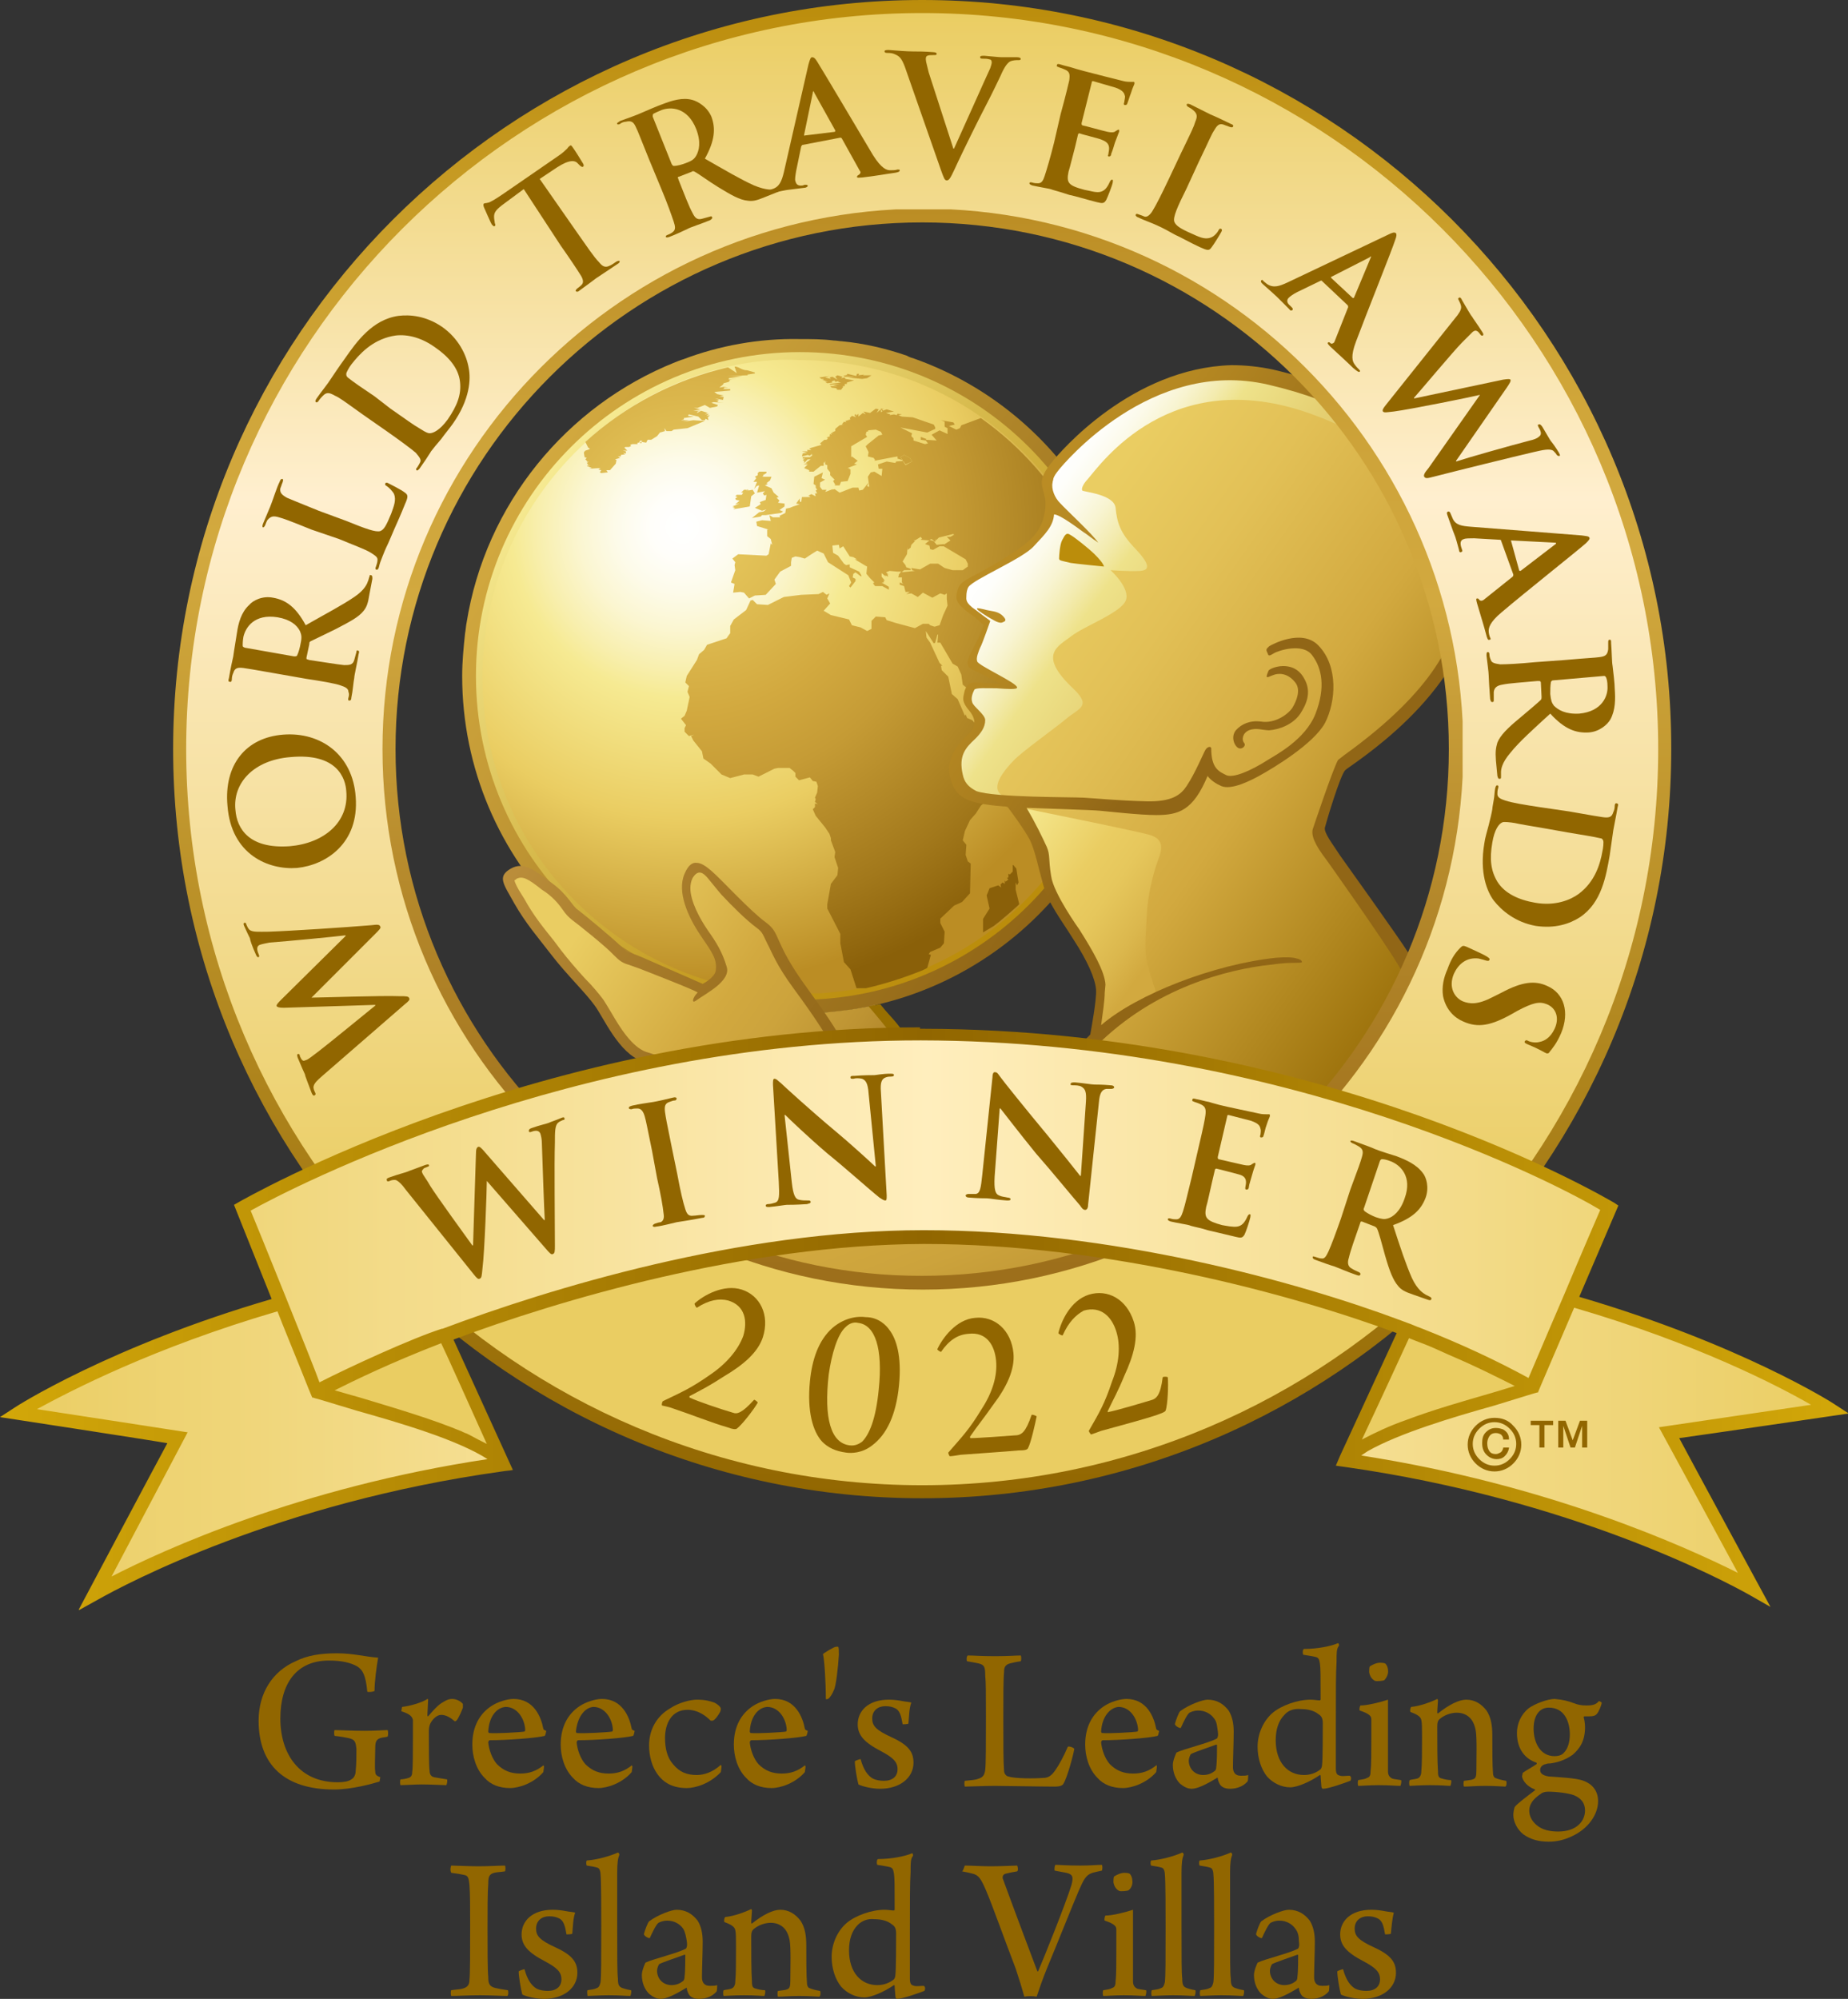
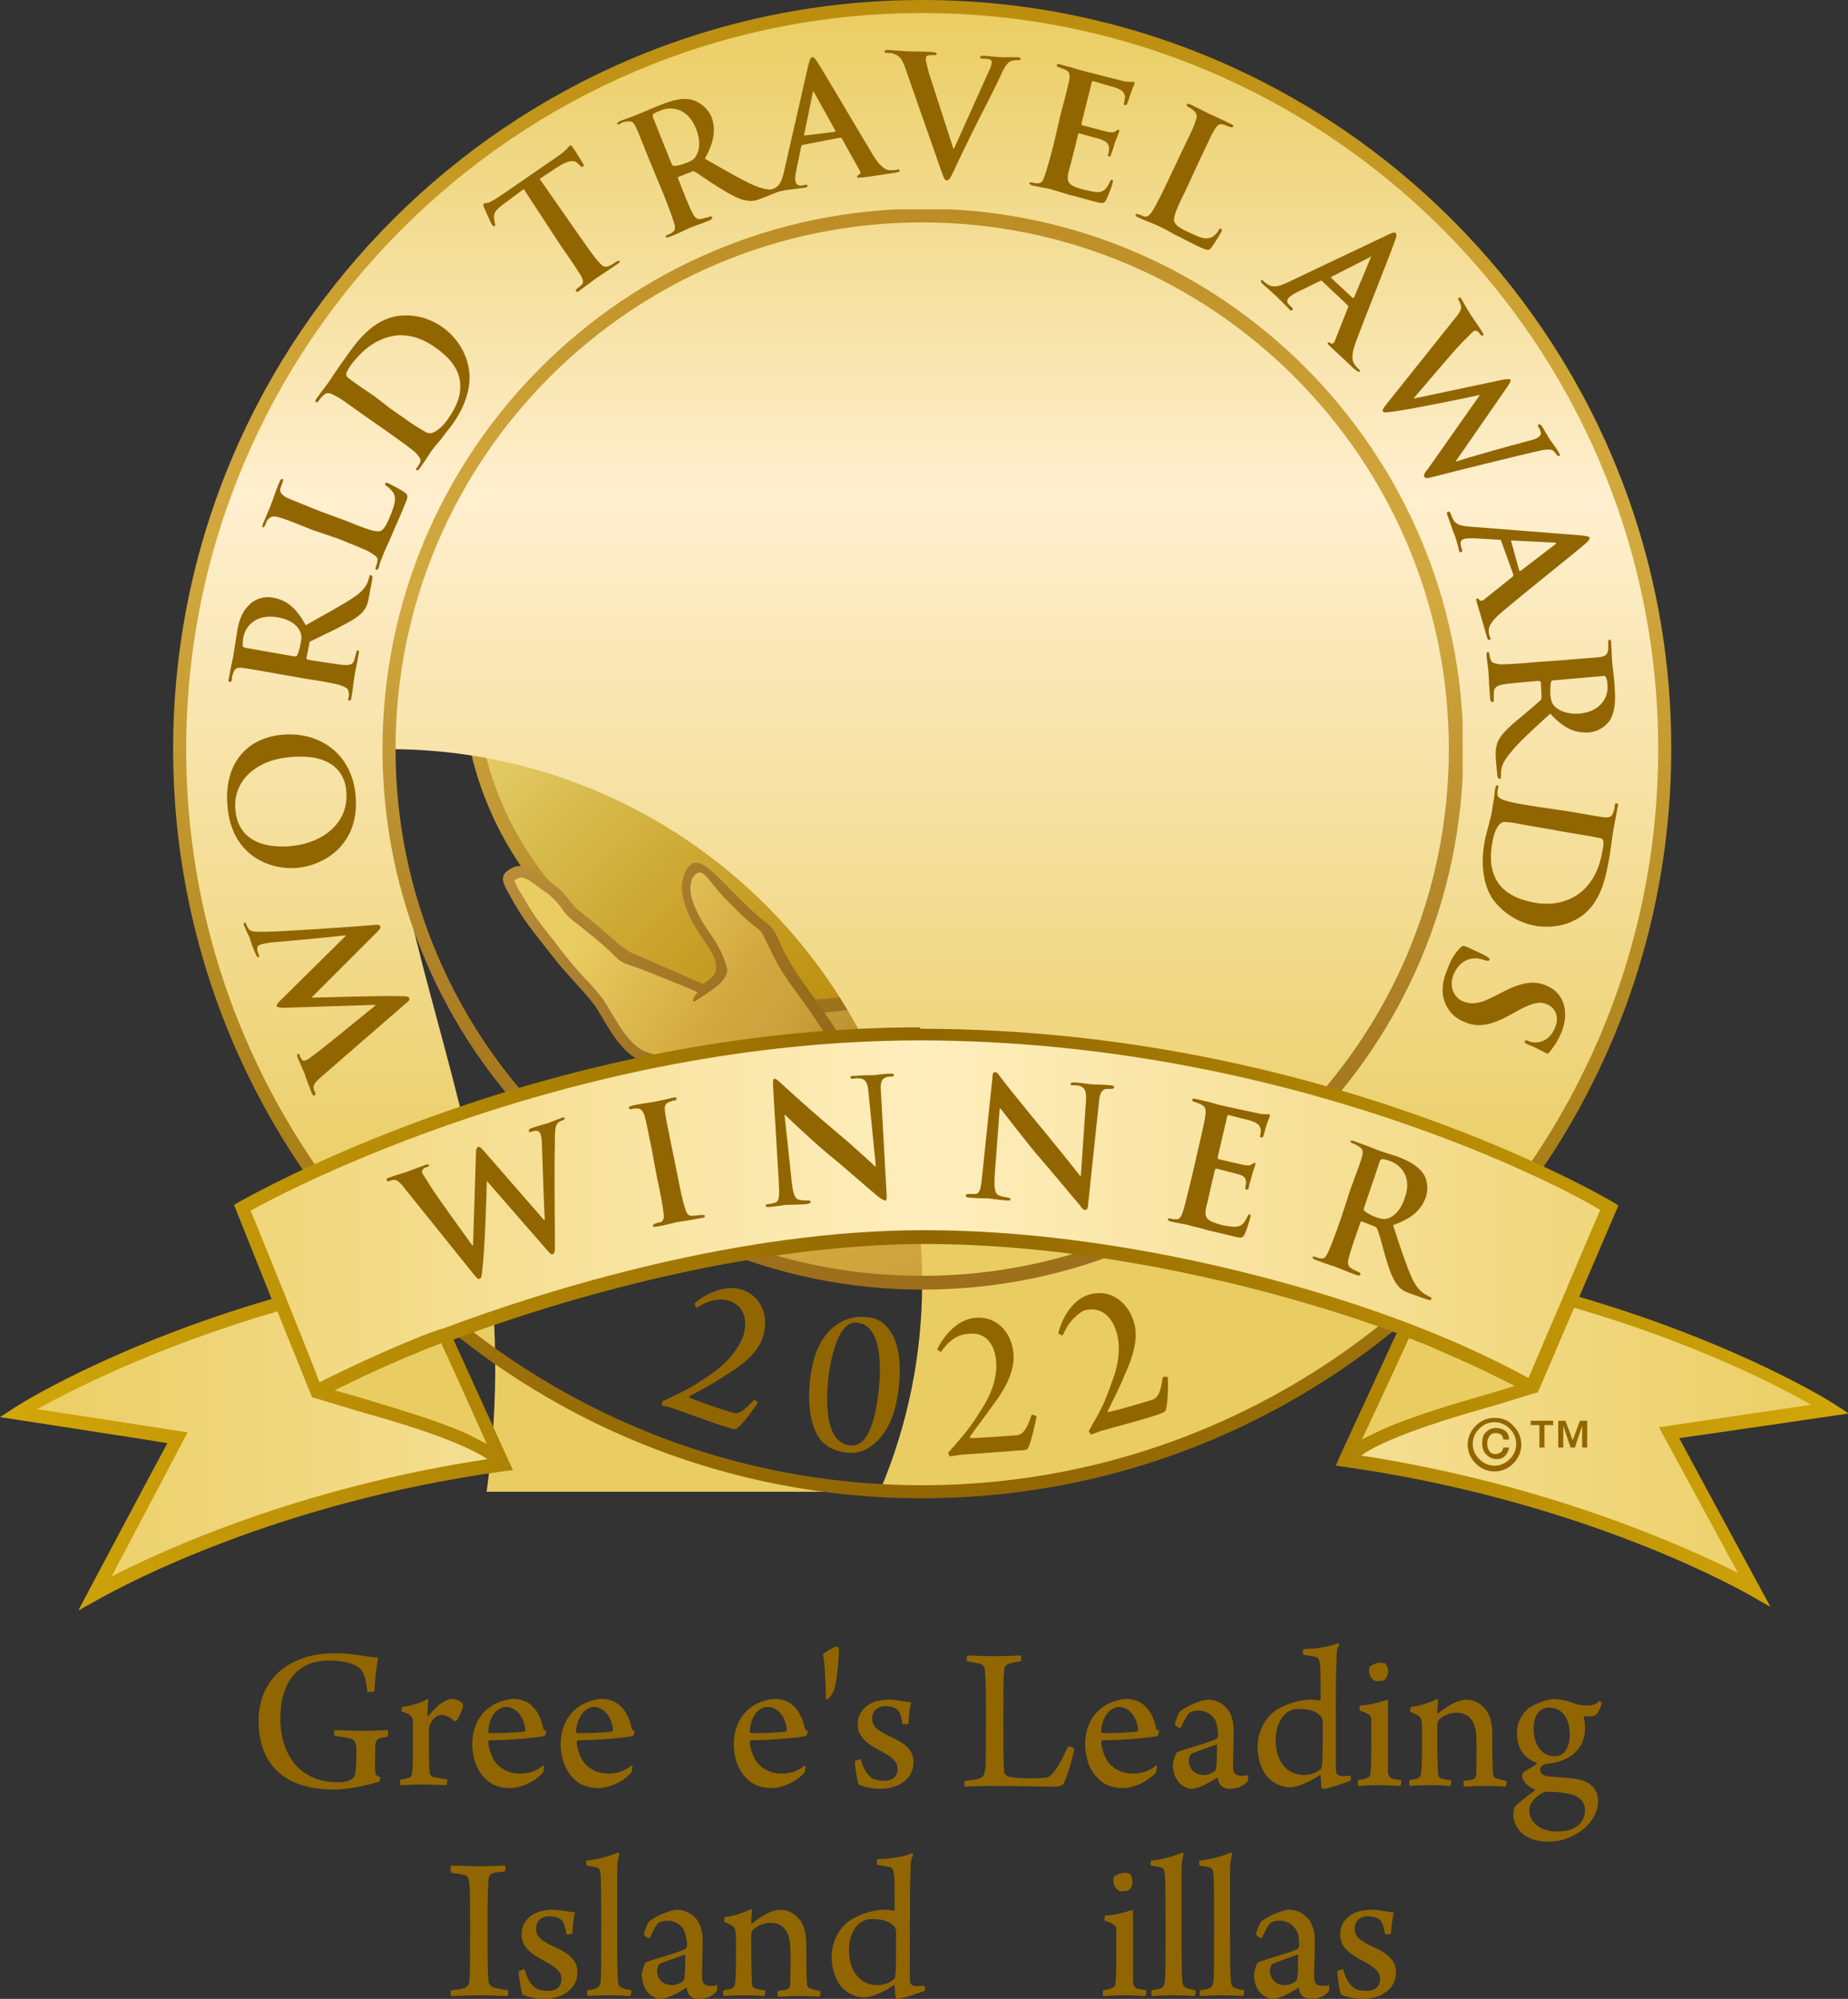
<svg xmlns="http://www.w3.org/2000/svg" xmlns:xlink="http://www.w3.org/1999/xlink" version="1.1" id="Layer_1" x="0px" y="0px" viewBox="0 0 255.1 275.9" style="enable-background:new 0 0 255.1 275.9;" xml:space="preserve">
  <rect x="0" y="0" width="255.1" height="275.9" fill="#333333" stroke="none" />
  <style type="text/css">
	.st0{clip-path:url(#SVGID_2_);fill:url(#SVGID_3_);}
	.st1{clip-path:url(#SVGID_5_);fill:url(#SVGID_6_);}
	.st2{clip-path:url(#SVGID_8_);fill:url(#SVGID_9_);}
	.st3{clip-path:url(#SVGID_11_);fill:url(#SVGID_12_);}
	.st4{clip-path:url(#SVGID_14_);fill:url(#SVGID_15_);}
	.st5{clip-path:url(#SVGID_17_);fill:url(#SVGID_18_);}
	.st6{clip-path:url(#SVGID_20_);fill:url(#SVGID_21_);}
	.st7{clip-path:url(#SVGID_23_);fill:url(#SVGID_24_);}
	.st8{clip-path:url(#SVGID_26_);fill:url(#SVGID_27_);}
	.st9{clip-path:url(#SVGID_29_);fill:url(#SVGID_30_);}
	.st10{clip-path:url(#SVGID_32_);fill:url(#SVGID_33_);}
	.st11{clip-path:url(#SVGID_35_);fill:url(#SVGID_36_);}
	.st12{clip-path:url(#SVGID_38_);fill:url(#SVGID_39_);}
	.st13{clip-path:url(#SVGID_41_);fill:url(#SVGID_42_);}
	.st14{clip-path:url(#SVGID_44_);fill:url(#SVGID_45_);}
	.st15{clip-path:url(#SVGID_47_);fill:url(#SVGID_48_);}
	.st16{clip-path:url(#SVGID_50_);fill:url(#SVGID_51_);}
	.st17{clip-path:url(#SVGID_53_);fill:url(#SVGID_54_);}
	.st18{clip-path:url(#SVGID_56_);fill:#916616;}
	.st19{clip-path:url(#SVGID_56_);fill:#BB8D0B;}
	.st20{clip-path:url(#SVGID_56_);fill:#BB8D24;}
	.st21{clip-path:url(#SVGID_56_);fill:#986F00;}
	.st22{clip-path:url(#SVGID_58_);fill:url(#SVGID_59_);}
	.st23{clip-path:url(#SVGID_61_);fill:url(#SVGID_62_);}
	.st24{clip-path:url(#SVGID_64_);fill:url(#SVGID_65_);}
	.st25{clip-path:url(#SVGID_67_);fill:#916600;}
	.st26{clip-path:url(#SVGID_69_);fill:url(#SVGID_70_);}
	.st27{clip-path:url(#SVGID_72_);fill:#EACD62;}
	.st28{clip-path:url(#SVGID_74_);fill:url(#SVGID_75_);}
	.st29{clip-path:url(#SVGID_77_);fill:#EACD62;}
	.st30{clip-path:url(#SVGID_79_);fill:url(#SVGID_80_);}
	.st31{clip-path:url(#SVGID_82_);fill:url(#SVGID_83_);}
	.st32{clip-path:url(#SVGID_85_);fill:#916600;}
	.st33{fill:#916600;}
	.st34{fill:none;}
</style>
  <g>
    <g>
      <defs>
        <path id="SVGID_1_" d="M94.3,49.6c-0.4,0.1-0.8,0.3-1.1,0.4c-15,6-26.2,19.6-28.8,36c-0.1,0.5-0.1,0.9-0.2,1.4     c-0.2,1.9-0.4,3.9-0.4,5.9c0,25.7,20.9,46.6,46.6,46.6c25.8,0,46.6-20.9,46.6-46.6c0-20.2-12.8-37.4-30.8-43.8     c-0.3-0.1-0.7-0.2-1-0.4c-2.9-1-5.9-1.7-9-2c-0.3,0-0.7-0.1-1.1-0.1c-1.6-0.2-3.2-0.2-4.8-0.2C104.8,46.7,99.3,47.7,94.3,49.6" />
      </defs>
      <clipPath id="SVGID_2_">
        <use xlink:href="#SVGID_1_" style="overflow:visible;" />
      </clipPath>
      <linearGradient id="SVGID_3_" gradientUnits="userSpaceOnUse" x1="-170.079" y1="558.435" x2="-169.079" y2="558.435" gradientTransform="matrix(76.38 53.482 53.482 -76.38 -16803.361 51816.223)">
        <stop offset="0" style="stop-color:#D2A93F" />
        <stop offset="1" style="stop-color:#916616" />
      </linearGradient>
      <polygon class="st0" points="94.5,2.9 200.9,77.4 126.4,183.8 20,109.3   " />
    </g>
    <g>
      <defs>
        <path id="SVGID_4_" d="M65.7,93.3c0,24.7,20,44.7,44.7,44.7c24.7,0,44.7-20,44.7-44.7c0-24.7-20-44.7-44.7-44.7     C85.8,48.6,65.7,68.6,65.7,93.3" />
      </defs>
      <clipPath id="SVGID_5_">
        <use xlink:href="#SVGID_4_" style="overflow:visible;" />
      </clipPath>
      <linearGradient id="SVGID_6_" gradientUnits="userSpaceOnUse" x1="-170.079" y1="558.435" x2="-169.079" y2="558.435" gradientTransform="matrix(63.212 63.212 63.212 -63.212 -24470.014 46112.656)">
        <stop offset="0" style="stop-color:#F6EA92" />
        <stop offset="0.113" style="stop-color:#EDDC7D" />
        <stop offset="0.403" style="stop-color:#D7BA4C" />
        <stop offset="0.658" style="stop-color:#C8A129" />
        <stop offset="0.866" style="stop-color:#BE9213" />
        <stop offset="1" style="stop-color:#BB8D0B" />
      </linearGradient>
      <polygon class="st1" points="110.4,3.9 199.8,93.3 110.4,182.7 21.1,93.3   " />
    </g>
    <g>
      <defs>
        <path id="SVGID_7_" d="M100.5,50.6L100.5,50.6C93,52.3,86.3,56,80.8,61l0,0.1c-8.7,8-14.2,19.5-14.2,32.3     c0,24.2,19.6,43.8,43.8,43.8c2.7,0,5.4-0.3,8-0.7c0.1,0,0.4-0.1,0.8-0.1c2.5-0.5,5-1.2,7.3-2.2c0.5-0.2,1.1-0.4,1.6-0.7v0     c4.6-2,8.8-4.8,12.4-8.2c0.2-0.2,0.3-0.3,0.3-0.3l0,0c8.3-8,13.4-19.2,13.4-31.5c0-24.2-19.6-43.8-43.8-43.8     C107,49.5,103.7,49.9,100.5,50.6" />
      </defs>
      <clipPath id="SVGID_8_">
        <use xlink:href="#SVGID_7_" style="overflow:visible;" />
      </clipPath>
      <radialGradient id="SVGID_9_" cx="-170.079" cy="558.435" r="1" gradientTransform="matrix(68.653 0 0 -68.653 11770.6 38411.25)" gradientUnits="userSpaceOnUse">
        <stop offset="0" style="stop-color:#FFFFFF" />
        <stop offset="5.618000e-03" style="stop-color:#FFFFFF" />
        <stop offset="6.140288e-02" style="stop-color:#FFFEFA" />
        <stop offset="0.131" style="stop-color:#FDFBEA" />
        <stop offset="0.207" style="stop-color:#FBF6D1" />
        <stop offset="0.287" style="stop-color:#F8EFAE" />
        <stop offset="0.343" style="stop-color:#F6EA92" />
        <stop offset="0.584" style="stop-color:#EACD62" />
        <stop offset="0.921" style="stop-color:#BB8D24" />
        <stop offset="1" style="stop-color:#BB8D24" />
      </radialGradient>
-       <rect x="66.6" y="49.5" class="st2" width="87.6" height="87.6" />
    </g>
    <g>
      <defs>
        <polygon id="SVGID_10_" points="104.8,65.1 104.6,65.3 104.6,65.6 104.2,65.8 104.4,66 104,66.5 104.5,66.5 104.1,67.5      104.6,66.9 104.4,67.1 104.8,67 104.5,68 105.6,67.8 105.3,68.1 105.5,68.4 105.8,68.3 105.7,69 104.6,69.4 104.9,69.3 105,69.6      104.2,70.1 105.2,70.5 105.8,70.3 105.4,70.6 104.8,70.7 103.8,71.5 105,71.3 105.2,71.1 105.7,71.1 107.8,70.8 108.1,70.6      107.6,70.4 108.3,69.9 108.3,69.5 107.4,69.4 107.6,69.1 107.2,68.7 107.5,68.6 106.8,68 106.5,67.4 105.6,67 106,66.8      105.8,66.7 106.3,66.3 106.5,65.8 105.2,65.8 105.4,65.7 105.3,65.6 105.8,65.3 105.8,65.1    " />
      </defs>
      <clipPath id="SVGID_11_">
        <use xlink:href="#SVGID_10_" style="overflow:visible;" />
      </clipPath>
      <radialGradient id="SVGID_12_" cx="-170.079" cy="558.435" r="1" gradientTransform="matrix(68.233 0 0 -68.233 11700.226 38176.309)" gradientUnits="userSpaceOnUse">
        <stop offset="0" style="stop-color:#EACD62" />
        <stop offset="0.207" style="stop-color:#DEBB51" />
        <stop offset="0.382" style="stop-color:#D2A93F" />
        <stop offset="0.528" style="stop-color:#C59B35" />
        <stop offset="0.8" style="stop-color:#A2781B" />
        <stop offset="0.961" style="stop-color:#8A6009" />
        <stop offset="1" style="stop-color:#8A6009" />
      </radialGradient>
      <rect x="103.8" y="65.1" class="st3" width="4.5" height="6.5" />
    </g>
    <g>
      <defs>
        <polygon id="SVGID_13_" points="103.1,67.8 103.1,67.6 102.7,67.6 102.3,68 102.6,68 102.4,68.3 101.7,68.3 101.5,68.5      101.8,68.6 101.5,68.8 101.6,69 102.1,69.1 101.5,69.6 102.1,69.5 101.1,69.9 101.4,70 101.1,70.1 101.5,70.1 101.2,70.3      103.5,69.9 103.7,68.5 104.2,68.1 103.9,67.6 103.3,67.7 103.2,67.5    " />
      </defs>
      <clipPath id="SVGID_14_">
        <use xlink:href="#SVGID_13_" style="overflow:visible;" />
      </clipPath>
      <radialGradient id="SVGID_15_" cx="-170.079" cy="558.435" r="1" gradientTransform="matrix(68.303 0 0 -68.303 11712.048 38215.156)" gradientUnits="userSpaceOnUse">
        <stop offset="0" style="stop-color:#EACD62" />
        <stop offset="0.207" style="stop-color:#DEBB51" />
        <stop offset="0.382" style="stop-color:#D2A93F" />
        <stop offset="0.528" style="stop-color:#C59B35" />
        <stop offset="0.8" style="stop-color:#A2781B" />
        <stop offset="0.961" style="stop-color:#8A6009" />
        <stop offset="1" style="stop-color:#8A6009" />
      </radialGradient>
      <rect x="101.1" y="67.5" class="st4" width="3.1" height="2.8" />
    </g>
    <g>
      <defs>
        <path id="SVGID_16_" d="M101.4,50.6l0.3,0.9l-1.2-0.8C93.1,52.4,86.3,56,80.8,61l0.4,0.8l0.3,0.1h-0.2l0.1,0.1l-0.6,0.2     c-0.1,0.1-0.2,0.2-0.2,0.3l0.1,0.6l0.3,0.1l-0.2,0.2l0.3,0.3l-0.2,0.1l0.4-0.1L81,63.9l0.2,0.2L81,64.2h0.5L81,64.3l0.7,0.3     l-0.4,0.1l1.6-0.1l-0.3,0.2l0.4,0.1l-0.2,0.3l0.2,0.1l0.9-0.1l-0.2-0.3l0.5,0L85,64l0.1-0.5l-0.2-0.1l0.7-0.2L85.3,63l0.4,0     l0-0.2l0.6-0.1l-0.3-0.2l0.4,0.1l0-0.3L86,62.2l0.6,0l-0.4-0.4l0.1-0.1l0.5,0l0.3-0.1L87,61.4l0.3-0.1h0.7l0-0.2h0.2l0.2-0.3     l0.3,0.1l-0.4,0.2l0.2,0.1l0.1-0.2l0.6,0.1l0.2-0.4l0.5,0l0.8-0.5l0.4-0.5l0.7-0.2l-0.1-0.4l0.3,0.4l0.7,0l0.3-0.2l1.9-0.2l2.4-1     l-1.6-0.1l-1.4,0.2l0.8-0.2l-1.1,0l0.4-0.1l0-0.2l1.4-0.2l-0.8-0.1L95,57.3l0.1-0.1l1.3,0.3l0.5,0.5h0.4l0.1-0.2l0.4,0.2     l-0.1-0.4l0.3-0.3l-0.5,0.1l0.4-0.3l-0.6,0.1l0.4-0.2l-0.9-0.3L96.2,57l0.1-0.2l0.4-0.1l-1,0l1-0.2l-0.9-0.2l0.5,0l1-0.4l0.7,0.4     l1-0.2l0.1-0.2l-0.9-0.3l0.3-0.1l1.4,0.1l-0.9-0.1l0.2-0.2h-0.4l0.5-0.1l-0.6-0.2l1.1,0.2l0.1-0.4l-0.6-0.1l0.6-0.1L99,54.4     l-0.4-0.3l2.2-0.2v-0.2l-1,0l0.2-0.1l-0.1-0.1l0.6,0l-0.6-0.1l-0.6,0.1l0.6-0.5l-0.1,0l0.1-0.1l1.1-0.3l-0.4,0.1l0.2-0.3l1-0.2     l-1.2,0.2l0-0.2l1.9-0.3h-2.2l2.9-0.1l0-0.1l1.3-0.2l-1.4-0.4c0,0,0,0-0.1,0c-0.2,0-0.5-0.1-0.7-0.2     C101.9,50.7,101.7,50.6,101.4,50.6C101.4,50.6,101.4,50.6,101.4,50.6" />
      </defs>
      <clipPath id="SVGID_17_">
        <use xlink:href="#SVGID_16_" style="overflow:visible;" />
      </clipPath>
      <radialGradient id="SVGID_18_" cx="-170.079" cy="558.435" r="1" gradientTransform="matrix(68.265 0 0 -68.265 11705.56 38193.836)" gradientUnits="userSpaceOnUse">
        <stop offset="0" style="stop-color:#EACD62" />
        <stop offset="0.207" style="stop-color:#DEBB51" />
        <stop offset="0.382" style="stop-color:#D2A93F" />
        <stop offset="0.528" style="stop-color:#C59B35" />
        <stop offset="0.8" style="stop-color:#A2781B" />
        <stop offset="0.961" style="stop-color:#8A6009" />
        <stop offset="1" style="stop-color:#8A6009" />
      </radialGradient>
      <rect x="80.6" y="50.6" class="st5" width="23.6" height="14.7" />
    </g>
    <g>
      <defs>
        <polygon id="SVGID_19_" points="118.2,51.9 117,51.6 116.9,51.7 117.1,51.8 116.8,51.7 116.9,51.8 116.1,51.8 116.7,51.8      116.4,51.9 116.7,52 118,52 117.1,52.1 119,52.3 119.7,52.2 120.3,51.8 119.1,51.8 119.3,51.7 118.5,51.8 118.6,51.6 118.3,51.6         " />
      </defs>
      <clipPath id="SVGID_20_">
        <use xlink:href="#SVGID_19_" style="overflow:visible;" />
      </clipPath>
      <radialGradient id="SVGID_21_" cx="-170.079" cy="558.435" r="1" gradientTransform="matrix(68.305 0 0 -68.305 11712.394 38216.293)" gradientUnits="userSpaceOnUse">
        <stop offset="0" style="stop-color:#EACD62" />
        <stop offset="0.207" style="stop-color:#DEBB51" />
        <stop offset="0.382" style="stop-color:#D2A93F" />
        <stop offset="0.528" style="stop-color:#C59B35" />
        <stop offset="0.8" style="stop-color:#A2781B" />
        <stop offset="0.961" style="stop-color:#8A6009" />
        <stop offset="1" style="stop-color:#8A6009" />
      </radialGradient>
      <rect x="116.1" y="51.6" class="st6" width="4.2" height="0.7" />
    </g>
    <g>
      <defs>
        <polygon id="SVGID_22_" points="115.3,52 115.6,52.4 114.9,52 114.5,52.1 114.7,52.3 113.9,52.1 114.5,51.9 113.1,52.1      113.4,52.3 113.7,52.3 113.6,52.4 113.9,52.5 113.4,52.4 114.3,52.7 113.9,52.7 114.2,52.9 114.9,52.8 114.8,52.7 114.9,52.6      115.2,52.5 115.3,52.7 115.8,52.6 115.7,52.7 116.1,52.8 114.5,53 114.6,53.1 115.9,53 115,53.2 115.6,53.3 114.6,53.3      114.8,53.5 115.7,53.6 115.4,53.6 115.7,53.9 116.1,53.8 116.4,53.4 116.3,53.3 116.6,53.3 116.6,53 116.9,53 116.9,52.8      117.9,52.5 116.7,52.3 116.6,52.1 116.1,52.2 116.3,52 115.6,51.8    " />
      </defs>
      <clipPath id="SVGID_23_">
        <use xlink:href="#SVGID_22_" style="overflow:visible;" />
      </clipPath>
      <radialGradient id="SVGID_24_" cx="-170.079" cy="558.435" r="1" gradientTransform="matrix(68.266 0 0 -68.266 11705.776 38194.555)" gradientUnits="userSpaceOnUse">
        <stop offset="0" style="stop-color:#EACD62" />
        <stop offset="0.207" style="stop-color:#DEBB51" />
        <stop offset="0.382" style="stop-color:#D2A93F" />
        <stop offset="0.528" style="stop-color:#C59B35" />
        <stop offset="0.8" style="stop-color:#A2781B" />
        <stop offset="0.961" style="stop-color:#8A6009" />
        <stop offset="1" style="stop-color:#8A6009" />
      </radialGradient>
      <rect x="113.1" y="51.8" class="st7" width="4.8" height="2" />
    </g>
    <g>
      <defs>
        <path id="SVGID_25_" d="M139.8,119.6v0.7l-0.4,0.4l-0.2-0.1l0,0.5l-0.2,0.1l0.2,0.2l-0.4,0.3l-0.1-0.2l0,0.5l-0.3-0.2l-0.3,0.3     l0.1,0.4l-0.4-0.3l-1.2,0.4l-0.4,1l0.4,1.8l-1,1.6l0.1,1.7l1.5-0.9c1.2-0.9,2.5-2.1,3.2-2.7c0.1-0.1,0.2-0.2,0.3-0.3l-0.5-2v-1     l0.2,0.4l0.2-0.4l-0.3-1.9l-0.5-0.6L139.8,119.6z" />
      </defs>
      <clipPath id="SVGID_26_">
        <use xlink:href="#SVGID_25_" style="overflow:visible;" />
      </clipPath>
      <radialGradient id="SVGID_27_" cx="-170.079" cy="558.435" r="1" gradientTransform="matrix(68.285 0 0 -68.285 11708.932 38205)" gradientUnits="userSpaceOnUse">
        <stop offset="0" style="stop-color:#EACD62" />
        <stop offset="0.207" style="stop-color:#DEBB51" />
        <stop offset="0.382" style="stop-color:#D2A93F" />
        <stop offset="0.528" style="stop-color:#C59B35" />
        <stop offset="0.8" style="stop-color:#A2781B" />
        <stop offset="0.961" style="stop-color:#8A6009" />
        <stop offset="1" style="stop-color:#8A6009" />
      </radialGradient>
      <rect x="135.7" y="119.4" class="st8" width="5.2" height="9.4" />
    </g>
    <g>
      <defs>
        <path id="SVGID_28_" d="M124.3,63.1l0.5-0.3l0.8,0.4l0.3,0.5l-0.9,0.5L124.3,63.1z M121.8,56.8l-0.2,0.1l0-0.4l-0.6,0.5l0.3-0.5     l-0.4-0.1l-0.8,0.6l-0.9-0.2l0.3,0.4l-0.4-0.2l-0.6,0.5l0-0.4l-0.3,0.3l0-0.2h-0.2l0,0.2l0.2,0.2l-0.6-0.2l-0.3,0.3l0.1,0.2     l-0.6,0.1l0.5,0l-0.6,0.1l0.1,0.2l-0.3-0.1l-0.3,0.4h0.3l-0.6,0.1l-0.6,0.5l0,0.3l-0.5,0.2l0.3,0l-0.4,0.1l0.1,0.2l-0.2-0.1     l-0.1,0.2l0.1,0.1l-0.5,0.2l0.2,0.1l-0.2,0.2l-0.3,0l-0.6,0.5l0.2,0.2l-1.4,0.4l-0.3,0.1l0.3,0.2h-0.6l0.1,0.2l-0.8,0l0.7,0.2     l-0.7,0.1l0.1,0l-0.1,0.4l0.8-0.2l0.3,0.1l0.3-0.3l-0.1,0.2h0.2l-0.4,0.3l-1,0l0,0.2l0.3,0l-0.3,0.2l0.2,0.1l0,0.3l0.5-0.5h0.4     l-0.7,0.5l0.3,0l-0.6,0.2h0.6l-0.5,0.5l0.7,0.3l0,0.2l0.6,0l1-0.8l0.4,0v-0.5l0.1,0.1l0.1-0.3l0,0.5l0.3,0.1v0.5l0.4,0.5l0,0.4     l0.6,0.6l-0.2,0.2l0.3,0.5l-0.1,0.1l0.7,0l0.2-0.5l0.9-0.1l0.4-1l0-0.6l-0.2-0.1l0.2,0l-0.4-0.1l1.3-0.5l-0.4-0.1l0.5-0.4     l-0.8-0.6l-0.1,0.1v-1.5l0.5-0.3l1.7-1l-0.2-0.3l0.1-0.4l0.3-0.1l-0.1-0.1l1.1-0.1l0.7,0.3l0.2,0.4l-0.5,0.1l-1.5,1.2l-0.3,0.3     l0.4,0.8l-0.1,0.6l0.8,0.2l0.2,0.3l-0.1,0.1l2.6-0.5l0.6-0.1v0.3l1,0.3l-1.2,0.1l-0.1,0.2l-1.2-0.2l-1.2,0.4l0.1,0.6h0.5l-0.1,1     l-1-0.6l-0.5,0.1l-0.4,0.6l0.2,1.4l-0.3-0.1l0.2-0.5l-0.8,1l-0.5,0.1l-0.1-0.4h-0.8l-1.8,0.7l-0.7-0.5l-0.3,0.1l0.1-0.1l-1.1,0.4     l0.2-0.3l-0.6,0l-0.3-0.4l0-0.6l0.7-0.4l-0.5-0.2l0.2-0.8l-1.2,0.6l-0.1,1l0.3,0.2v0.3l0.2,0.3l-0.2,0.1l0.2,0.4l-0.3,0l0.1,0.4     l-0.6-0.3l-0.4,0.2l0.3,0.2l-0.2,0h-1l-0.1,0.7l-0.2-0.1v-0.4l-0.5,0.7l0.5,0.1l-0.9,0.3l-0.5,0.2l-0.5,0.1l-0.1,0.6l-0.8,0.4     l0.1,0.2l-1,0l-0.5-0.3l0.2,0.8l-1.2-0.1l-0.8,0.2l0.1,0.6l1.6,0.5h-0.2V74l0.5,0.4l0.2,0.8l-0.2-0.2l-0.3,1.5l-0.3,0.2l-3.9-0.2     l-0.8,0.6l0.4,0.5l-0.1,0.4l0.1,0.7l-0.6,1.7l0.5,0.2l-0.2,1.2l1-0.1l0.5,0.1l0.7,0.8l0.8-0.4l1.5-0.1l1.4-1.5l-0.2-0.6l0.8-1.1     l1.5-0.8l0-0.5l0.1-0.6l0.5-0.2l0.6,0.1l0.7,0.2l0.9-0.6l0.8-0.5l0.9,0.4l0.6,1.2l2.8,1.8l0.4,1l-0.3,0.5l0.2,0.2l0.7-0.9l0-0.3     l-0.4-0.2l0.1-0.5l0.3-0.2l0.8,0.6l0-0.2l-0.3-0.5l-1.3-0.6l0-0.4l-0.5,0.1l-0.3-0.2l-0.8-1.1l-0.7-0.4l-0.1-1l0.9-0.1l0.1,0.5     l0.5-0.3l0.9,1.4l0.5,0.1l0.5,0.3h-0.3l1.5,0.9l0.2,0.1l-0.1,1l0.5,0.6l0.6,0.6l-0.2,0.1l0.3,0.4h1l0.9,0.5l0-0.4l-1-0.6l0.3,0     l0-0.3l0.2,0.1l-0.5-0.6v-0.5l0.6,0.5l-0.1-0.2l0.4,0.2l-0.1-0.4l0.3,0.2l-0.5-0.4l0.5-0.2l1.1,0.1l0.5,0l-0.4,0.5l0.8-0.7l0.9,0     l0-0.2l-0.6-0.2l-0.1-0.3l-0.4-0.5l0.6-1l0.1-1v0.4l0.4-0.3l0.1-0.4l0.5-0.5l-0.2-0.2l0.2,0.1l0.8-0.5l0.2,0.3h-0.4l0.3,0     l-0.1,0.1l1.2,0.1l-0.6,0.5l0.6,0.2l0.1,0.5l0.4,0.1l0.9-0.5l0.6,0l0-0.3l-1,0.1l-0.4-0.5l-0.6-0.2l0.3-0.1l0.5,0.4l0.1-0.5v0.3     l0.4-0.4l2-0.5l0.1,0.1l-0.5,0.3h-0.5l0.5,0.5l-1.1,0.7l3.2,1.9l0.3,0.6l0,0.4l-0.7,0.5l-1.4,0l-1.1-0.3l-0.9-0.6l-1.1,0     l-1.4,0.8l-1.2-0.2l0.1,0.3l0.4,0.1l-2,0.2l-0.2,0.3l-0.1,0.4l0.5,0v0.7l0.2,0.2l-0.5-0.2l0,0.3l0.6,0.2l0.2,0.8l0.6,0l-0.5,0.3     l0.7-0.1l0.9,0.5l0.7-0.6l1.3,0.7l1.1-0.6l0.6,0.2l0.3-0.2v0.8l0.1,0.9l-0.6,1.3l-0.5,1.4l-0.7,0.2l-0.6-0.2l-0.2-0.2l-0.8,0     l-1.1,0.6l-2.6-0.7l-1.3-0.4l-0.2-0.4l-1.3-0.1l-0.6,0.6l0,1.1l-0.6,0.3l-0.9-0.5l-1.2-0.3l-0.4-0.8l-2.5-0.6l-1-0.6l0.9-1     l-0.4-0.7l0.3-0.7l-0.4,0.2l-0.5-0.4l-0.6,0.3l-2.4,0.1l-2.4,0.3l-2.2,1.1l-1.5-0.1l-0.6-0.6l-0.3,0.1l-0.6,1.3l-1.7,1.3     l-0.5,0.9l0,1l-0.3,0.4l-0.2,0.3L97.6,89l-0.4,0.7l-0.7,0.6l-0.3,0.8l-1.4,2.2l-0.2,0.9l0.5,0.5l-0.2,0.8l0.3,0.7l-0.4,1.9     l-0.3,0.7L94,99.2l0.7,0.9l-0.2,0.4v0.5l0.6,0.6l0.7-0.2l-0.4,0.2l0.3,0.6l1.2,1.5l0.2,1l1,0.7l1.5,1.5l1.2,0.5l1.9-0.5l1.2,0     l0.8,0.3l2.2-1.1l0.5-0.1l0.6,0l1,0l0.5,0.4l0.3,0.3v0.5l0.5,0.5l1.5-0.4l0.4,0.5l0.5,0.1l0.2,0.6l-0.1,0.9l-0.3,0.7l0.1,0.2     l-0.1,0.4l0.4,0.3l-0.4-0.1l0,0.5l-0.3,0.3l0.4,0.9l1.3,1.6l0.6,0.9l0.2,0.6l0,0.3l0.6,1.6l-0.1,0.7l0.5,1.5l-0.1,1l-0.9,1.2     l-0.5,2.8l0,0.6l1.8,3.5v1.3l0.5,2.6l0.9,1l0.9,2.8c0,0,0,0,0,0c0.3,0,0.5-0.1,0.8-0.1c1.4-0.3,4.2-1,7.3-2.2     c0.5-0.2,1.1-0.4,1.6-0.7l0.5-1.8l-0.3-0.1l0.2-0.3l1.4-0.6l0.5-0.6l0.1-1.6l-0.6-1.2l0-0.6l1.9-1.8l1.1-0.5l1.1-1.2l0.1-4.1     l-0.4-0.3l-0.3-0.9l0.1-1.4l-0.5-0.6l0.3-1.3l0.7-1.5l0.8-0.9l0.7-1.1l2.2-1.9l1.3-1.5l0.8-1.3l0.8-2l0.5-1.6l0.3,0l-0.2-0.1     l0.1-1.1l-0.4-0.1l-1,0.4l-3.3,0.8l-0.8-0.9l-0.5-0.1l0.5-0.4l-0.2-0.6l-1.3-1.4l-0.7-0.3l-0.2-0.5l-0.1,0.2l-1-2.3l-0.8-0.7     l-0.5-2.4l-0.9-0.9l-0.1-0.6l0.2,0l-0.4-0.4l-1.3-2.8l-0.5-0.7l-0.1-0.9l1.1,1.7l0.2-0.1l0.3-1.1h0.1l-0.1,1.1h0.4l1.7,2.9     l0.7,0.4l0.5,1.1l0.2,1.4l1.1,0.9l1.3,2.5v0.9l0.7,2.1h1l0.6-0.5l2-0.5l0.5-0.5l1.8-0.7l0-0.5l0.5-0.3l1.3-0.3l0.4-0.7l0.5-0.1     l0.2-0.6l0.7-0.3l0-1.1l0.4,0l0.7-1.6l-0.8-0.9l-1.3-0.5l-0.4-0.6l-0.1-0.6l0-0.5l-0.2,0.2l-1.3,1.6l-1.4,0l-0.4-0.2l0-0.3l0-1     l-0.3-0.2l-0.2,1.1l-0.5-0.8l-0.1-0.7l-1.2-1.5l-0.5-0.6l0.4-0.3l-0.2-0.2l0.4,0l0.1-0.4l0.5,0.5l0.3-0.1l1.2,1.8l1.6,0.9     l0.7,0.1l1.2-0.5l0.3,0.2l0.5,1l2.9,0.4l2.3-0.1l1,0l0.8,1.1l0.4,0.1l0.7,0.7l0.8-0.1c-0.2-14.5-7.4-27.3-18.4-35.1l-2.7,1     l-0.2,0.4l-0.5,0.2l-1-0.5l0.8-0.2l-0.2-0.3l-1.7-0.3l0.5,0.2l0,0.7l0.4,0.2l0,0.8l-1.1-0.5l-1.1,0.6l0.7,0.8l-1.5-0.1l0.1-0.1     l-0.8-0.3l0,0.4l0.7,0.1l0.3,0.4l-0.4,0.1l-1.6-0.5l0-0.3l-0.3-0.3l0.1-0.4l-1.6-0.8l3.7,0.7l1.1-0.5l0-0.2l-0.2-0.4l-2.9-1     l-1.5-0.1l-0.5-0.2l0.5-0.1l-0.6-0.1l-0.1,0.2l-0.4-0.1h0l-0.6,0.1l0.1-0.1l-0.6-0.2l1.1-0.2l-1-0.3l-0.6,0.2l0.1-0.1l-0.2-0.1     l0.3-0.1l-0.5-0.1L121.8,56.8z" />
      </defs>
      <clipPath id="SVGID_29_">
        <use xlink:href="#SVGID_28_" style="overflow:visible;" />
      </clipPath>
      <radialGradient id="SVGID_30_" cx="-170.079" cy="558.435" r="1" gradientTransform="matrix(68.265 0 0 -68.265 11705.617 38194.02)" gradientUnits="userSpaceOnUse">
        <stop offset="0" style="stop-color:#EACD62" />
        <stop offset="0.207" style="stop-color:#DEBB51" />
        <stop offset="0.382" style="stop-color:#D2A93F" />
        <stop offset="0.528" style="stop-color:#C59B35" />
        <stop offset="0.8" style="stop-color:#A2781B" />
        <stop offset="0.961" style="stop-color:#8A6009" />
        <stop offset="1" style="stop-color:#8A6009" />
      </radialGradient>
      <rect x="94" y="56.4" class="st9" width="60.2" height="80" />
    </g>
    <g>
      <defs>
        <polygon id="SVGID_31_" points="124.3,63.1 125,64.1 125.9,63.7 125.6,63.2 124.8,62.8    " />
      </defs>
      <clipPath id="SVGID_32_">
        <use xlink:href="#SVGID_31_" style="overflow:visible;" />
      </clipPath>
      <radialGradient id="SVGID_33_" cx="-170.079" cy="558.435" r="1" gradientTransform="matrix(68.235 0 0 -68.235 11700.547 38177.332)" gradientUnits="userSpaceOnUse">
        <stop offset="0" style="stop-color:#EACD62" />
        <stop offset="0.207" style="stop-color:#DEBB51" />
        <stop offset="0.382" style="stop-color:#D2A93F" />
        <stop offset="0.528" style="stop-color:#C59B35" />
        <stop offset="0.8" style="stop-color:#A2781B" />
        <stop offset="0.961" style="stop-color:#8A6009" />
        <stop offset="1" style="stop-color:#8A6009" />
      </radialGradient>
      <rect x="124.3" y="62.8" class="st10" width="1.6" height="1.3" />
    </g>
    <g>
      <defs>
        <path id="SVGID_34_" d="M166.7,51.6c-9.1,2.1-18.1,9.3-20.7,12.6c-2.7,3.2-0.4,3.3-0.8,6.3c-0.4,2.9-4.4,6-7.6,7.8     c-3.2,1.8-5,2.8-4.9,4.1c0.1,1.3,3.3,3.7,3.3,3.7s-0.4,1.4-1,3.1c-0.6,1.7-0.9,2.2-0.4,2.8c0.5,0.6,4.5,2.6,4.5,2.6h-3.7     c-2.4,0-2.4,2.1-1.2,3.6c1.3,1.5,0.8,2.3-0.8,4.1c-1.5,1.8-2.3,3.3-1,5.9c1.3,2.6,7.7,2.3,7.7,2.3s3.1,5.4,4.1,10     c1,4.6,6.1,11.3,7.4,14.9c1.3,3.6-0.8,8.2-0.8,8.2c-5.1,5.9-8.3,12.7-10,17.3l-0.6,1.6l43.9,2.2c0,0,12.5-27.1,11.2-29.3     c-1.6-2.6-9.3-13.8-9.3-13.8l-4.1-6.4l3.5-8.8c12.7-10.9,18.3-16.6,16.9-31.5c-1.3-13.6-22.4-23.4-33-23.4     C168.3,51.4,167.4,51.4,166.7,51.6" />
      </defs>
      <clipPath id="SVGID_35_">
        <use xlink:href="#SVGID_34_" style="overflow:visible;" />
      </clipPath>
      <linearGradient id="SVGID_36_" gradientUnits="userSpaceOnUse" x1="-170.079" y1="558.435" x2="-169.079" y2="558.435" gradientTransform="matrix(73.406 51.399 51.399 -73.406 -16086.607 49817.453)">
        <stop offset="0" style="stop-color:#EACD62" />
        <stop offset="8.427000e-02" style="stop-color:#EACD62" />
        <stop offset="0.281" style="stop-color:#E2C056" />
        <stop offset="0.539" style="stop-color:#D2A93F" />
        <stop offset="1" style="stop-color:#916600" />
      </linearGradient>
      <polygon class="st11" points="155,17.3 256.9,88.6 179.8,198.7 78,127.4   " />
    </g>
    <g>
      <defs>
        <path id="SVGID_37_" d="M106.9,158.2c0.2,0.9-3.5,13.3-3.6,15.6l26.6,3.4l23.7-4.7l-25.7-17.9     C127.9,154.6,106.5,156.2,106.9,158.2" />
      </defs>
      <clipPath id="SVGID_38_">
        <use xlink:href="#SVGID_37_" style="overflow:visible;" />
      </clipPath>
      <linearGradient id="SVGID_39_" gradientUnits="userSpaceOnUse" x1="-170.079" y1="558.435" x2="-169.079" y2="558.435" gradientTransform="matrix(30.896 81.453 81.453 -30.896 -40118.27 31232.023)">
        <stop offset="0" style="stop-color:#EACD62" />
        <stop offset="0.18" style="stop-color:#EACD62" />
        <stop offset="0.483" style="stop-color:#D2A93F" />
        <stop offset="0.586" style="stop-color:#CCA33C" />
        <stop offset="0.72" style="stop-color:#BD9332" />
        <stop offset="0.87" style="stop-color:#A37821" />
        <stop offset="0.955" style="stop-color:#916616" />
        <stop offset="1" style="stop-color:#916616" />
      </linearGradient>
      <polygon class="st12" points="147.3,137.9 161.1,174.3 109.6,193.9 95.8,157.4   " />
    </g>
    <g>
      <defs>
        <path id="SVGID_40_" d="M95,123.9c0.6,2.6,4.2,7.4,4.6,9c0.4,1.6-2.6,3.4-2.6,3.4s-6.4-2.4-9.8-4c-3.4-1.6-6.6-5-8.8-7.2     c-2.2-2.2-6-5-7.2-5c-1.2,0-1.6,1.6-0.6,3c1,1.4,6,8.6,8,10.6c2,2,5,6.2,6.6,9c1.6,2.8,4.6,3.6,11.6,6c7,2.4,7.8,5.4,8.2,7.4     c0.2,0.9,0.1,3.6,0,5.8l12.7,2.7l9.5-0.1l-1.2-12.2c0,0-0.8-6.7-1.2-7.9c-0.4-1.2-4-5.7-4-5.7c-3.1,0.8-7.6,1.1-7.6,1.1     s-5.4-8.4-6.4-10.1c-1-1.8-6.2-6.4-8.6-9c-0.6-0.7-1.2-1-1.7-1C95.2,119.8,94.5,122,95,123.9" />
      </defs>
      <clipPath id="SVGID_41_">
        <use xlink:href="#SVGID_40_" style="overflow:visible;" />
      </clipPath>
      <linearGradient id="SVGID_42_" gradientUnits="userSpaceOnUse" x1="-170.079" y1="558.435" x2="-169.079" y2="558.435" gradientTransform="matrix(58.794 41.168 41.168 -58.794 -12920.581 39956.059)">
        <stop offset="0" style="stop-color:#EACD62" />
        <stop offset="0.18" style="stop-color:#EACD62" />
        <stop offset="0.483" style="stop-color:#D2A93F" />
        <stop offset="0.586" style="stop-color:#CCA33C" />
        <stop offset="0.72" style="stop-color:#BD9332" />
        <stop offset="0.87" style="stop-color:#A37821" />
        <stop offset="0.955" style="stop-color:#916616" />
        <stop offset="1" style="stop-color:#916616" />
      </linearGradient>
      <polygon class="st13" points="88.5,92.7 148.2,134.5 108.2,191.6 48.5,149.9   " />
    </g>
    <g>
      <defs>
-         <path id="SVGID_43_" d="M144,118.5c0.3,1.9,0.9,4.2,2.2,6.3c1.4,2.2,5.4,9.1,5.6,10.3c0.3,1.2-0.4,8.1-0.4,8.1l8.3-5.9     c0,0-0.8-2.3-1.3-4.2c-0.5-2-0.2-4.3-0.1-6.8c0.1-2.5,0.8-5.5,1.6-7.7c0.9-2.2,0.1-2.9-1-3.3c-1-0.4-18.4-3.9-18.4-3.9     S143.7,116.6,144,118.5" />
-       </defs>
+         </defs>
      <clipPath id="SVGID_44_">
        <use xlink:href="#SVGID_43_" style="overflow:visible;" />
      </clipPath>
      <linearGradient id="SVGID_45_" gradientUnits="userSpaceOnUse" x1="-170.079" y1="558.435" x2="-169.079" y2="558.435" gradientTransform="matrix(25.006 17.509 17.509 -25.006 -5388.328 17059.506)">
        <stop offset="0" style="stop-color:#F6EA92" />
        <stop offset="0.399" style="stop-color:#EACD62" />
        <stop offset="0.554" style="stop-color:#E6C75C" />
        <stop offset="0.754" style="stop-color:#DBB74D" />
        <stop offset="0.882" style="stop-color:#D2A93F" />
        <stop offset="1" style="stop-color:#D2A93F" />
      </linearGradient>
      <polygon class="st14" points="147.3,101.9 175.9,121.9 154.3,152.7 125.7,132.8   " />
    </g>
    <g>
      <defs>
        <path id="SVGID_46_" d="M148.2,61.7c-4.2,4-3.7,5-3.4,6.7c0.3,1.7-0.1,3.5-1.2,5.4c-1.1,1.8-6.2,4.5-7.8,5.2     c-1.6,0.7-3.1,2.1-2.9,3.5c0.2,1.5,3.3,3.3,3.3,3.3s-0.9,2.2-1.7,4.1c-0.9,1.8-0.2,1.6,0.3,2.1c0.4,0.4,4.7,2.5,4.7,2.5     s-2.3,0-3.8-0.1c-1.6-0.1-1.6,0.2-1.8,1c-0.2,0.9,0.4,2.3,1,3.3c0.6,0.9-0.1,2.2-0.8,3.1c-0.7,0.9-2.8,2.7-1.6,6     c1.3,3.3,8.5,2.6,8.5,2.6c-5-0.2-3.5-2.9-1.1-5.4c1.1-1.2,5.5-4.3,7.3-5.8c1.8-1.5,3.6-1.7,0.8-4.3c-4.8-4.6-1.9-5.7-0.1-7.1     c1.8-1.4,6.8-3.2,7.5-4.9c0.7-1.7-2.1-4.2-2.1-4.2s2.6,0.2,4.1,0.1c1.5-0.1,1.2-1.1-0.8-3.2c-2-2.1-2.4-3.5-2.6-5.5     c-0.2-1.9-4.5-2.2-4.6-2.4c-0.2-0.3,0.3-1.1,0.7-1.5c1.9-2.2,11.5-16,30.8-9.1c21.8,7.8,22.1,25.3,22.1,25.3     c1.1-8.4-4.6-22.9-22.8-28.5c-3.9-1.2-7.4-1.7-10.5-1.7C158.1,51.9,151.5,58.6,148.2,61.7" />
      </defs>
      <clipPath id="SVGID_47_">
        <use xlink:href="#SVGID_46_" style="overflow:visible;" />
      </clipPath>
      <linearGradient id="SVGID_48_" gradientUnits="userSpaceOnUse" x1="-170.079" y1="558.435" x2="-169.079" y2="558.435" gradientTransform="matrix(47.205 33.053 33.053 -47.205 -10284.669 32046.967)">
        <stop offset="0" style="stop-color:#FFFFFF" />
        <stop offset="5.618000e-03" style="stop-color:#FFFFFF" />
        <stop offset="4.840751e-02" style="stop-color:#FEFEFA" />
        <stop offset="0.101" style="stop-color:#FCFAEA" />
        <stop offset="0.16" style="stop-color:#F8F4D1" />
        <stop offset="0.222" style="stop-color:#F3EBAE" />
        <stop offset="0.275" style="stop-color:#EEE28A" />
        <stop offset="0.832" style="stop-color:#D2A93F" />
        <stop offset="1" style="stop-color:#D2A93F" />
      </linearGradient>
      <polygon class="st15" points="155.1,15.8 232.7,70.1 180,145.3 102.5,91   " />
    </g>
    <g>
      <defs>
        <path id="SVGID_49_" d="M145.2,63.8c-2.2,2.7-1.2,3.1-0.9,5.3c0,0,0.3,2.9-1.7,5c-1.5,1.6-4.5,3.3-6.6,4.5     c-2.1,1.2-3.5,1.6-3.8,2.8c-0.3,1.2-0.6,1.8,2.4,3.8l1.2,1.1c-0.4,1-0.4,1.1-1.2,2.7c-0.7,1.4-1.7,2.8-0.4,3.4     c1.3,0.6,3.9,2,3.9,2s-3.1-0.2-3.6-0.2c-0.6,0-1.2,0.4-1.4,1.4c-0.2,0.9-0.3,1.3,0.7,2.5c1,1.2,0.9,2.3-0.1,3.2     c-1,0.9-3.2,3.2-2.6,5.8c0.7,2.9,2.1,3.8,7.4,4.2c0.2,0,0.4,0,0.6,0.1c0.1,0.1,2.4,3.2,3.1,4.6c0.7,1.5,1.1,3.6,1.8,6.1     c0.7,2.6,2.4,4.7,4.2,7.6c1.9,2.9,3,5.4,3.1,6.9c0.1,1.4-0.7,5.6-0.8,6.2c-0.3,0.3-0.7,0.7-1,1c-0.3,0.3-1.1,1.1-1.5,1.6     c-4,4.9-6.8,10.4-8.6,14.8c-0.2,0.5-1,2.6-1.1,3h1l2-0.5c0.2-0.5,0.9-2.7,1-2.8c2.3-5.8,4.4-10.3,7.5-13.9     c7.9-8.9,18.1-11.8,24.4-12.7c1.6-0.2,3.1-0.4,4.1-0.4c0.1,0,0.2,0,0.3,0c0.5,0,1.1,0,1.1-0.1c0.1-0.3-0.6-0.5-0.7-0.5     c-0.6-0.2-1.6-0.2-2.9-0.1c-8.5,0.9-19.1,5-24.1,9.3c0.2-1.5,0.5-3.4,0.5-4.5c0-0.1,0.1-1,0.1-1.1c-0.1-1.8-1.7-4.6-3.6-7.6     c0,0-3.6-5-3.9-7.4c-0.4-2.4-0.1-2.8-0.6-4c-0.6-1.3-1.5-3.2-2.8-5.4c2.5,0.1,9.1,0.3,10.1,0.4c1.2,0.1,5.5,0.6,7.8,0.6     c3.1,0,5.1-0.6,7.1-5.4c0,0,0.5,0.8,1.9,1.4c1.4,0.6,4.1-0.8,5.2-1.4c2-1.1,7.5-4.4,9.1-7.3c1.5-2.9,1.9-7.8-0.9-10.7     c-2.3-2.4-6.5-0.1-6.8,0.1c-0.4,0.4-0.5,0.4-0.2,1c0.1,0.4,0.3,0.3,0.8,0c0.6-0.4,4-1.5,5.3,0.2c1.4,1.8,1.9,4.5,0.5,8.1     c-1.4,3.6-5.5,5.7-6.6,6.4c-2.5,1.6-4.8,2.5-5.7,2.1c-1-0.5-2.1-0.9-2.1-3.7c0-0.3-0.5-0.3-0.8,0.2c-0.3,0.5-1.4,3.2-2.6,5     c-0.8,1.2-2,2.2-5.6,2.1c-4-0.1-6.8-0.4-8.6-0.5c-1.7-0.1-12.2,0-14.8-0.9c-1.2-0.6-1.7-1.3-1.9-2.3c-0.6-2.6,0.4-3.7,1.7-4.9     c0.8-0.8,1.4-1.6,1.4-2.6c0-0.8-1.7-1.9-1.8-2.5c-0.2-0.6,0.1-1.3,0.3-1.7c0.2-0.3,1.7-0.2,3.1-0.2c1.4,0.1,2.8,0.2,2.8-0.1     c0.1-0.6-5.3-3-5.5-3.6c-0.2-0.5,0.2-1.4,0.4-1.9c0.3-0.5,1.4-3.7,1.4-3.7s-1.9-1.4-2-1.5c-1.5-1-1.3-1.5-1.3-1.9     c0-0.5,0.1-1,0.3-1.3c0.8-1.1,7.5-3.9,9-5.6c1.6-1.7,2.7-2.8,2.8-4.4c0.8,0,3.3,1.9,4,2.4c0.5,0.3,1.6,1.2,1.7,1.2     c0.1,0.1,0.4,0.3,0.4,0.3c-0.8-1.2-4.4-4.5-5.3-5.5c-0.7-0.7-1.2-1.9-1-2.8c0-0.2,0.1-0.3,0.1-0.5c0.1-0.4,0.4-0.8,0.8-1.3     c0.5-0.6,12.7-15.5,28.9-11.7c9.9,2.3,17.2,6.4,21.7,12.2c3.3,4.2,5,9.3,5,14.7c0,1-0.1,2.1-0.2,3.1c-0.6,5.1-3.5,12.1-16,21.1     l-0.9,0.7c-0.8,1.5-3.4,9.3-3.4,9.3c-0.3,0.7-0.2,1.7,1.3,3.8c0.5,0.6,8.3,11.7,10.3,15c2.3,3.8,6.6,14,6.6,14l1.7-2     c0,0-5.8-11.9-6.8-13.5c-1.1-1.8-9.4-13.4-9.4-13.4c-1.1-1.7-2.3-3.2-2.1-3.9c0.2-0.8,2.1-7.2,2.8-7.9     c0.7-0.7,16.4-10.2,17.9-23.5c1.5-13.3-6-26.7-27.9-31.8c-1.9-0.4-3.8-0.6-5.7-0.6C156.2,50.8,146.3,62.4,145.2,63.8" />
      </defs>
      <clipPath id="SVGID_50_">
        <use xlink:href="#SVGID_49_" style="overflow:visible;" />
      </clipPath>
      <linearGradient id="SVGID_51_" gradientUnits="userSpaceOnUse" x1="-170.079" y1="558.435" x2="-169.079" y2="558.435" gradientTransform="matrix(76.562 53.609 53.609 -76.562 -16783.717 51953.906)">
        <stop offset="0" style="stop-color:#BB8D24" />
        <stop offset="0.111" style="stop-color:#B58822" />
        <stop offset="0.255" style="stop-color:#A5791D" />
        <stop offset="0.382" style="stop-color:#916616" />
        <stop offset="0.882" style="stop-color:#916616" />
        <stop offset="1" style="stop-color:#916616" />
      </linearGradient>
      <polygon class="st16" points="155.1,14.6 258.5,87 180.6,198.2 77.2,125.8   " />
    </g>
    <g>
      <defs>
        <path id="SVGID_52_" d="M94.5,120.6c-1.1,2.5,0.5,6,2.2,8.5c1.7,2.5,2.3,3.3,2.1,4.9c-0.2,1-1.8,1.8-1.8,1.8s-5.9-2.6-8.2-3.6     c-2.3-1-2-0.5-3.1-1.6c-1.1-1.1-5.1-4.4-5.9-5c-0.8-0.5-1.4-2.1-3.6-3.7c-2.2-1.6-3.8-3.1-5.7-2c-1.9,1.1-1,2.1,0.5,4.8     c1.6,2.8,3.2,4.6,5.2,7.2s4.7,5.2,5.9,6.9c1.2,1.6,3.3,6.6,6.6,7.7c3.3,1.1,12.1,4.4,13.9,6.3c1.5,1.6,2.3,1.6,1.8,8.9l1.3,0.5     c0.1-1.3,0.2-2.9,0.2-3.7c0-3.6-0.6-5-1.8-6.3l-0.4-0.4c-2.4-2.6-14-6.5-14.5-6.6c-2-0.7-3.7-3.5-4.8-5.4     c-0.4-0.7-0.8-1.3-1.1-1.8c-0.6-0.8-1.5-1.9-2.6-3c-1.1-1.2-2.3-2.6-3.3-3.9l-0.9-1.2c-1.6-2-2.9-3.6-4.1-5.8l-0.5-0.8     c-0.4-0.6-0.8-1.4-0.9-1.8c0.1,0,0.2-0.1,0.3-0.2c0.8-0.4,1.5-0.1,3.5,1.5l0.6,0.4c1.2,0.9,1.8,1.7,2.3,2.4     c0.4,0.6,0.8,1,1.3,1.4c0.7,0.5,4.7,3.7,5.7,4.8c0.9,0.9,1.2,1.1,2.2,1.4l1.4,0.5c0,0,8,3.1,8,3.3c-0.7,0.7-0.9,1.6-0.2,1.1     c1.2-0.9,4.9-2.7,4.2-4.7c-0.6-2-1.4-3.3-2.6-5c-1.1-1.6-2.4-4-2.4-5.8c0-0.5,0.1-1,0.3-1.4c0.8-1.3,1.5-0.7,2.1,0     c0.6,0.7,1.2,1.5,1.9,2.3c1.4,1.5,3.4,3.5,4.9,4.6c0.8,0.6,0.8,0.9,1.4,2.1c0.7,1.3,1.2,2.9,3.7,6.3c5.6,7.6,6.4,10,6.5,11.1     c0.1,1.1,0.6,10.5,0.9,16.6l2.1,0.4c-0.4-5.5-1.1-15.4-1.3-16.7c-0.3-2.3-1.4-4.7-6.3-11.4c-4.9-6.7-3.6-7.6-5.8-9.2     c-2.2-1.6-6.1-5.9-7.5-7.1c-0.7-0.6-1.4-1.1-2-1.1C95.6,119,95,119.4,94.5,120.6" />
      </defs>
      <clipPath id="SVGID_53_">
        <use xlink:href="#SVGID_52_" style="overflow:visible;" />
      </clipPath>
      <linearGradient id="SVGID_54_" gradientUnits="userSpaceOnUse" x1="-170.079" y1="558.435" x2="-169.079" y2="558.435" gradientTransform="matrix(53.919 37.755 37.755 -53.919 -11845.45 36654.98)">
        <stop offset="0" style="stop-color:#BB8E3B" />
        <stop offset="0.22" style="stop-color:#AD812F" />
        <stop offset="0.631" style="stop-color:#986D1D" />
        <stop offset="0.904" style="stop-color:#916616" />
        <stop offset="1" style="stop-color:#916616" />
      </linearGradient>
      <polygon class="st17" points="85.1,95 140.6,133.8 102.4,188.3 47,149.4   " />
    </g>
    <g>
      <defs>
        <rect id="SVGID_55_" width="255.1" height="222.2" />
      </defs>
      <clipPath id="SVGID_56_">
        <use xlink:href="#SVGID_55_" style="overflow:visible;" />
      </clipPath>
      <path class="st18" d="M174.1,99.6c-1.5-0.2-2.7,0.3-3.5,1.2c-0.8,1-0.1,2.4,0.5,2.5c0.4,0.1,1-0.4,0.6-0.8    c-0.3-0.4-0.2-1.3,0.7-1.7c1-0.4,1.9,0,2.8,0c1.4-0.1,3.3-0.8,4.3-2.3c0.7-1.1,1.7-2.9,0.5-4.9c-1.5-2.7-4.8-1.4-4.9-1    c-0.5,1.2-0.2,0.9,0.6,0.6c0.7-0.3,2-0.4,3.1,1c0.8,1,0.2,2.5-0.4,3.5C177.8,98.6,176,99.9,174.1,99.6" />
      <path class="st19" d="M151.1,76.5c-0.7-0.7-2.8-2.4-3.4-2.7c-0.6-0.4-0.8,0.3-1.1,0.8c-0.3,0.6-0.4,2.1-0.4,2.5    c0,0.3,0.4,0.3,1.6,0.6c0.5,0.1,4.6,0.5,4.6,0.5C152.3,77.8,151.8,77.2,151.1,76.5" />
      <path class="st20" d="M135.8,84.1c-0.9-0.2-1-0.2-0.9,0c0,0.1,1.3,1,2.1,1.4c0.8,0.5,1.2,0.5,1.4,0.4c0.2-0.1,0.8-0.2-0.1-1    C137.6,84.3,136.8,84.4,135.8,84.1" />
      <path class="st21" d="M121.5,138.6l-1.6,0.3c0,0,3.3,3.8,3.8,4.9c0.4,1,1.4,3.5,2,16.8c0,0.3,0.3,3.9,0.3,4.2l2-0.6    c-0.3-3.8-1.2-12.3-2.2-18.6C125.2,142.1,123.3,140.9,121.5,138.6" />
    </g>
    <g>
      <defs>
-         <path id="SVGID_57_" d="M53.7,103.4c0-40.7,33-73.6,73.6-73.6c40.7,0,73.6,33,73.6,73.6c0,40.7-33,73.6-73.6,73.6     C86.7,177.1,53.7,144.1,53.7,103.4 M24.8,103.4c0,56.6,45.9,102.5,102.5,102.5c56.6,0,102.5-45.9,102.5-102.5     C229.9,46.8,184,0.9,127.3,0.9C70.7,0.9,24.8,46.8,24.8,103.4" />
+         <path id="SVGID_57_" d="M53.7,103.4c40.7,0,73.6,33,73.6,73.6c0,40.7-33,73.6-73.6,73.6     C86.7,177.1,53.7,144.1,53.7,103.4 M24.8,103.4c0,56.6,45.9,102.5,102.5,102.5c56.6,0,102.5-45.9,102.5-102.5     C229.9,46.8,184,0.9,127.3,0.9C70.7,0.9,24.8,46.8,24.8,103.4" />
      </defs>
      <clipPath id="SVGID_58_">
        <use xlink:href="#SVGID_57_" style="overflow:visible;" />
      </clipPath>
      <linearGradient id="SVGID_59_" gradientUnits="userSpaceOnUse" x1="-170.079" y1="558.435" x2="-169.079" y2="558.435" gradientTransform="matrix(0 205.019 205.019 0 -114362.836 34870.375)">
        <stop offset="0" style="stop-color:#EACD62" />
        <stop offset="0.332" style="stop-color:#FFEFCF" />
        <stop offset="0.826" style="stop-color:#EACD62" />
        <stop offset="1" style="stop-color:#EACD62" />
      </linearGradient>
      <rect x="24.8" y="0.9" class="st22" width="205" height="205" />
    </g>
    <g>
      <defs>
        <path id="SVGID_60_" d="M25.7,103.4c0-56,45.6-101.6,101.6-101.6c56,0,101.6,45.6,101.6,101.6c0,56-45.6,101.6-101.6,101.6     C71.3,205,25.7,159.4,25.7,103.4 M23.9,103.4c0,57,46.4,103.4,103.4,103.4c57,0,103.4-46.4,103.4-103.4     C230.8,46.4,184.4,0,127.3,0C70.3,0,23.9,46.4,23.9,103.4" />
      </defs>
      <clipPath id="SVGID_61_">
        <use xlink:href="#SVGID_60_" style="overflow:visible;" />
      </clipPath>
      <linearGradient id="SVGID_62_" gradientUnits="userSpaceOnUse" x1="-170.079" y1="558.435" x2="-169.079" y2="558.435" gradientTransform="matrix(0 206.849 206.849 0 -115384.641 35180.66)">
        <stop offset="0" style="stop-color:#BB8D0B" />
        <stop offset="2.704362e-02" style="stop-color:#BE9011" />
        <stop offset="0.155" style="stop-color:#C99E2A" />
        <stop offset="0.271" style="stop-color:#D0A63A" />
        <stop offset="0.365" style="stop-color:#D2A93F" />
        <stop offset="1" style="stop-color:#916600" />
      </linearGradient>
      <rect x="23.9" class="st23" width="206.9" height="206.8" />
    </g>
    <g>
      <defs>
        <path id="SVGID_63_" d="M54.6,103.4c0-40.1,32.6-72.7,72.7-72.7c40.1,0,72.7,32.6,72.7,72.7c0,40.1-32.6,72.7-72.7,72.7     C87.2,176.2,54.6,143.5,54.6,103.4 M52.8,103.4c0,41.1,33.4,74.6,74.6,74.6c41.1,0,74.6-33.4,74.6-74.6     c0-41.1-33.4-74.6-74.6-74.6C86.2,28.9,52.8,62.3,52.8,103.4" />
      </defs>
      <clipPath id="SVGID_64_">
        <use xlink:href="#SVGID_63_" style="overflow:visible;" />
      </clipPath>
      <linearGradient id="SVGID_65_" gradientUnits="userSpaceOnUse" x1="-170.079" y1="558.435" x2="-169.079" y2="558.435" gradientTransform="matrix(0 149.112 149.112 0 -83142.25 25389.691)">
        <stop offset="0" style="stop-color:#BB8D24" />
        <stop offset="6.147698e-02" style="stop-color:#C1942B" />
        <stop offset="0.23" style="stop-color:#CEA43A" />
        <stop offset="0.365" style="stop-color:#D2A93F" />
        <stop offset="0.618" style="stop-color:#B68A2C" />
        <stop offset="0.839" style="stop-color:#A4761F" />
        <stop offset="0.988" style="stop-color:#9D6F1B" />
        <stop offset="1" style="stop-color:#9D6F1B" />
      </linearGradient>
      <rect x="52.8" y="28.9" class="st24" width="149.1" height="149.1" />
    </g>
    <g>
      <defs>
        <rect id="SVGID_66_" width="255.1" height="222.2" />
      </defs>
      <clipPath id="SVGID_67_">
        <use xlink:href="#SVGID_66_" style="overflow:visible;" />
      </clipPath>
      <path class="st25" d="M44.5,148.5c-0.7,0.6-1.1,1-1.2,1.4c-0.1,0.3,0.1,0.7,0.2,0.9c0.1,0.2,0.1,0.3-0.1,0.4    c-0.1,0.1-0.3-0.1-0.4-0.4c-0.4-1.1-0.9-2.3-0.9-2.5c-0.1-0.2-0.5-1.1-1-2.3c-0.1-0.3-0.1-0.5,0-0.5c0.2-0.1,0.3,0.1,0.3,0.3    c0.1,0.2,0.2,0.4,0.3,0.5c0.2,0.2,0.3,0.1,0.6,0c0.3-0.1,0.9-0.6,1.7-1.2c1.2-0.9,6.8-5.5,7.8-6.3l0-0.1l-12.6,0.4    c-0.7,0-0.9-0.1-1-0.2c-0.1-0.2,0.2-0.5,0.7-1l8.8-8.7l0-0.1c-1.6,0.2-7.8,0.8-10.5,1c-0.5,0.1-1,0.2-1.3,0.3    c-0.3,0.1-0.6,0.4-0.2,1.3c0.1,0.2,0.1,0.4,0,0.4c-0.1,0.1-0.3-0.1-0.4-0.4c-0.5-1.1-0.8-2-0.8-2.2c-0.1-0.2-0.5-1-0.8-1.7    c-0.1-0.2-0.1-0.4,0-0.4c0.1-0.1,0.3,0,0.3,0.2c0.1,0.2,0.2,0.5,0.4,0.7c0.4,0.4,1.3,0.3,2.7,0.3c3-0.1,10.6-0.6,14.2-0.9    c0.8-0.1,1.1-0.1,1.2,0.2c0.1,0.2-0.1,0.4-0.8,1.1l-8.7,8.7l0,0c1.2,0,9.8-0.3,12.1-0.2c1,0,1.3,0,1.4,0.3    c0.1,0.2-0.1,0.4-0.6,0.8L44.5,148.5z" />
      <path class="st25" d="M41,119.8c-3.9,0.3-9.1-1.8-9.6-8.6c-0.5-5.6,2.5-9.4,7.7-9.8c5.2-0.4,9.6,2.8,10,8.6    C49.6,116.4,45,119.4,41,119.8 M40.1,104.5c-5.1,0.4-8,3.6-7.6,7.3c0.2,2.6,1.9,5.4,7.5,5c4.7-0.4,8.2-3.3,7.8-7.6    C47.7,107.5,46.6,103.9,40.1,104.5" />
      <path class="st25" d="M38.3,93c-3.4-0.6-4-0.7-4.7-0.8c-0.8-0.1-1.2,0-1.4,0.7c-0.1,0.2-0.2,0.5-0.2,0.9c0,0.2-0.1,0.4-0.3,0.3    c-0.2,0-0.2-0.2-0.1-0.5c0.2-1.2,0.5-2.6,0.6-3c0.1-0.8,0.4-2.5,0.5-3.2c0.2-1.4,0.6-2.9,1.7-3.9c0.5-0.6,1.8-1.3,3.3-1    c1.7,0.3,3.1,1.2,4.5,3.8c2.8-1.6,5.1-2.8,6.7-3.9c1.5-1,1.8-1.9,1.9-2.2c0.1-0.2,0.1-0.4,0.2-0.6c0-0.2,0.1-0.3,0.2-0.2    c0.2,0,0.2,0.2,0.2,0.5l-0.4,2.1c-0.2,1.3-0.4,1.8-0.8,2.3c-0.7,0.9-1.9,1.5-3.8,2.5c-1.4,0.7-3.1,1.5-3.5,1.7    c-0.2,0.1-0.2,0.2-0.2,0.4l-0.4,1.9c0,0.1,0,0.2,0.1,0.2l0.3,0.1c2.1,0.3,3.8,0.6,4.8,0.7c0.7,0,1.2,0,1.4-0.7    c0.1-0.3,0.2-0.8,0.3-1.1c0-0.2,0.1-0.3,0.2-0.2c0.2,0,0.2,0.2,0.1,0.5c-0.2,1.3-0.6,2.9-0.6,3.3c-0.1,0.4-0.2,1.8-0.4,2.7    c0,0.3-0.1,0.4-0.3,0.4c-0.1,0-0.2-0.1-0.1-0.4c0.1-0.3,0.1-0.6,0-0.8c0-0.5-0.5-0.7-1.1-0.9c-0.9-0.3-2.7-0.6-4.7-0.9L38.3,93z     M40.6,90.6c0.2,0,0.3,0,0.4-0.1c0.2-0.4,0.4-1.1,0.5-1.7c0.2-0.9,0.1-1.2-0.1-1.7c-0.4-0.8-1.3-1.6-3.1-1.9    c-3.2-0.5-4.4,1.4-4.7,2.7c-0.1,0.6-0.1,1-0.1,1.2c0,0.2,0.1,0.2,0.3,0.3L40.6,90.6z" />
      <path class="st25" d="M47.8,71.9c2.7,1.1,4.1,1.6,4.7,1.4c0.5-0.2,0.8-0.7,1.5-2.4c0.4-1.1,0.7-1.9,0.4-2.7    c-0.2-0.4-0.7-0.9-1-1.1c-0.2-0.1-0.3-0.2-0.2-0.4c0.1-0.1,0.2-0.1,0.4,0c0.2,0.1,1.8,0.9,2.3,1.3c0.4,0.3,0.5,0.5,0,1.6    c-0.6,1.5-1.1,2.6-1.5,3.5c-0.4,0.9-0.7,1.7-1.1,2.5c-0.1,0.2-0.3,0.7-0.5,1.2c-0.2,0.5-0.4,1-0.5,1.5c-0.1,0.3-0.2,0.4-0.4,0.3    c-0.1,0-0.1-0.2,0-0.4c0.1-0.3,0.2-0.6,0.2-0.8c0.1-0.5-0.3-0.7-0.9-1.1c-0.8-0.5-2.5-1.1-4.4-1.9L43,73.1    c-3.2-1.3-3.8-1.5-4.5-1.7c-0.7-0.2-1.1-0.2-1.6,0.4c-0.1,0.2-0.2,0.4-0.3,0.7c-0.1,0.2-0.2,0.3-0.3,0.3c-0.1-0.1-0.1-0.2,0-0.5    c0.4-1,1-2.3,1.2-2.9c0.2-0.5,0.7-2.1,1.1-2.9c0.1-0.3,0.2-0.4,0.4-0.4c0.1,0.1,0.1,0.2,0,0.5c-0.1,0.2-0.2,0.6-0.3,0.8    c-0.1,0.6,0.2,0.9,0.9,1.3c0.7,0.3,1.2,0.5,4.4,1.8L47.8,71.9z" />
      <path class="st25" d="M50.2,57.3c-2.8-2-3.3-2.4-4-2.7c-0.7-0.4-1.1-0.5-1.6,0c-0.1,0.1-0.4,0.4-0.6,0.7c-0.1,0.2-0.3,0.3-0.4,0.2    c-0.1-0.1-0.1-0.2,0.1-0.5c0.7-1,1.6-2.1,1.9-2.6c0.4-0.6,1.2-1.8,2-2.9c1.6-2.3,3.8-5.4,7.4-5.9c1.6-0.2,3.8,0,6,1.5    c2.3,1.6,3.4,3.9,3.7,5.7c0.3,1.5,0.2,4.3-2.2,7.7c-0.5,0.7-1.1,1.4-1.6,2.1c-0.6,0.7-1.1,1.3-1.4,1.7c-0.1,0.2-0.4,0.6-0.7,1.1    c-0.3,0.4-0.6,0.9-0.9,1.3c-0.2,0.2-0.3,0.3-0.4,0.2c-0.1-0.1-0.1-0.2,0.1-0.4c0.2-0.3,0.3-0.5,0.4-0.7c0.2-0.4-0.2-0.8-0.6-1.3    c-0.7-0.6-2.2-1.7-3.9-2.9L50.2,57.3z M53.9,56.4c2,1.4,3.4,2.4,3.8,2.6c0.5,0.3,1.2,0.8,1.6,0.8c0.5,0,1.4-0.4,2.5-1.9    c1.3-1.9,1.9-3.4,1.7-5.2c-0.2-1.9-1.6-3.5-3.5-4.8c-2.4-1.7-4.6-1.8-5.9-1.5c-2.8,0.6-4.5,2.5-5.6,3.9c-0.3,0.4-0.7,1.1-0.7,1.3    c0,0.2,0,0.3,0.2,0.5c0.6,0.5,2.2,1.6,3.7,2.6L53.9,56.4z" />
      <path class="st25" d="M72.3,26.1l-2.7,2c-1.1,0.8-1.4,1.2-1.4,1.8c0,0.4,0.1,0.7,0.1,0.9c0.1,0.2,0.1,0.3,0,0.4    c-0.1,0.1-0.2,0-0.4-0.2c-0.2-0.3-1-2.2-1.1-2.4c-0.1-0.3-0.1-0.4,0-0.5c0.1-0.1,0.5,0,1-0.3c0.6-0.3,1.3-0.8,1.9-1.2l7.4-5.1    c0.6-0.4,1-0.8,1.2-1c0.2-0.3,0.4-0.4,0.4-0.4c0.1-0.1,0.2,0,0.4,0.3c0.3,0.4,1.1,1.7,1.4,2.2c0.1,0.2,0.1,0.3,0,0.4    c-0.1,0.1-0.3,0-0.5-0.2l-0.2-0.2c-0.4-0.5-1.2-0.6-2.9,0.5l-2.4,1.6l5.3,7.6c1.2,1.7,2.2,3.2,2.9,3.9c0.4,0.5,0.8,0.8,1.4,0.5    c0.3-0.1,0.7-0.4,1-0.6c0.2-0.1,0.3-0.1,0.4-0.1c0.1,0.1,0,0.3-0.2,0.4c-1.2,0.8-2.4,1.6-3,2c-0.4,0.3-1.6,1.2-2.3,1.7    c-0.2,0.2-0.4,0.2-0.5,0.1c-0.1-0.1,0-0.2,0.2-0.4c0.3-0.2,0.5-0.4,0.6-0.5c0.3-0.3,0.2-0.8-0.2-1.4c-0.5-0.8-1.5-2.3-2.7-4    L72.3,26.1z" />
      <path class="st25" d="M89.6,22c-1.3-3.2-1.5-3.8-1.8-4.4c-0.3-0.7-0.6-1-1.4-0.8c-0.2,0-0.6,0.1-0.8,0.3c-0.2,0.1-0.4,0.1-0.4,0    c-0.1-0.1,0.1-0.2,0.4-0.4c1.1-0.4,2.5-0.9,2.9-1.1c0.7-0.3,2.3-1,2.9-1.2c1.3-0.5,2.8-1,4.2-0.6c0.7,0.2,2,0.9,2.6,2.3    c0.6,1.6,0.5,3.3-0.9,5.8c2.8,1.6,5,2.9,6.8,3.7c1.7,0.7,2.6,0.6,2.9,0.5c0.2-0.1,0.4-0.1,0.6-0.2c0.2-0.1,0.3,0,0.3,0.1    c0.1,0.2-0.1,0.3-0.3,0.4l-2,0.8c-1.2,0.5-1.7,0.6-2.4,0.5c-1.1-0.1-2.3-0.8-4.1-1.9c-1.3-0.8-2.8-1.9-3.2-2.1    c-0.2-0.1-0.3-0.1-0.4,0l-1.8,0.7c-0.1,0-0.2,0.1-0.1,0.2l0.1,0.3c0.8,2,1.4,3.6,1.9,4.5c0.3,0.6,0.6,1,1.3,0.8    c0.3-0.1,0.8-0.2,1.1-0.3c0.2-0.1,0.3,0,0.3,0.1c0.1,0.1-0.1,0.3-0.3,0.4c-1.2,0.5-2.8,1-3.1,1.2c-0.4,0.2-1.7,0.8-2.5,1.1    c-0.3,0.1-0.4,0.1-0.5,0c0-0.1,0-0.2,0.3-0.3c0.3-0.1,0.6-0.3,0.7-0.4c0.4-0.3,0.3-0.8,0.1-1.4c-0.3-0.9-0.9-2.6-1.7-4.5L89.6,22z     M92.7,22.6c0.1,0.2,0.2,0.3,0.3,0.3c0.5,0,1.2-0.2,1.7-0.4c0.8-0.3,1.1-0.5,1.4-1c0.4-0.7,0.7-1.9,0-3.7c-1.2-3-3.5-3.1-4.8-2.6    c-0.5,0.2-0.9,0.4-1.1,0.5c-0.1,0.1-0.1,0.2-0.1,0.4L92.7,22.6z" />
      <path class="st25" d="M110.8,20c-0.1,0-0.1,0.1-0.2,0.2l-0.7,3.4c-0.1,0.6-0.2,1.2-0.1,1.4c0.1,0.4,0.3,0.7,1,0.6l0.3-0.1    c0.3,0,0.3,0,0.4,0.1c0,0.2-0.1,0.2-0.3,0.3c-0.7,0.1-1.7,0.2-2.4,0.3c-0.2,0-1.5,0.3-2.6,0.5c-0.3,0-0.4,0-0.5-0.2    c0-0.1,0.1-0.2,0.2-0.2c0.2,0,0.5-0.1,0.7-0.2c1-0.3,1.3-1.1,1.6-2.3l3.4-14.9c0.2-0.7,0.3-1,0.5-1c0.2,0,0.4,0.1,0.7,0.6    c0.7,1.1,5.8,9.7,7.7,12.9c1.2,1.9,1.9,2.1,2.4,2.1c0.3,0,0.7,0,1-0.1c0.2,0,0.3,0,0.3,0.1c0,0.2-0.2,0.3-1,0.4    c-0.8,0.1-2.4,0.4-4.2,0.6c-0.4,0-0.7,0.1-0.7-0.1c0-0.1,0.1-0.2,0.3-0.3c0.1-0.1,0.3-0.3,0.1-0.5l-2.5-4.5    c-0.1-0.1-0.1-0.1-0.2-0.1L110.8,20z M115.2,18.2c0.1,0,0.1-0.1,0.1-0.2l-2.9-5.2c0-0.1-0.1-0.2-0.1-0.2c-0.1,0-0.1,0.1-0.1,0.2    l-1.2,5.8c0,0.1,0,0.2,0.1,0.1L115.2,18.2z" />
      <path class="st25" d="M124.9,9.2c-0.5-1.3-0.8-1.5-1.6-1.8c-0.3-0.1-0.7-0.1-0.9-0.1c-0.2,0-0.3-0.1-0.3-0.2    c0-0.2,0.3-0.2,0.6-0.2c1.2,0.1,2.5,0.2,3.3,0.2c0.6,0,1.7,0,2.8,0.1c0.3,0,0.5,0.1,0.5,0.2c0,0.2-0.1,0.2-0.4,0.2    c-0.4,0-0.7,0-0.9,0.1c-0.2,0.1-0.2,0.3-0.2,0.5c0,0.3,0.2,0.9,0.4,1.8l3.4,10.5l0.1,0c1.1-2.4,4.3-9.6,5-11.1    c0.1-0.3,0.2-0.6,0.2-0.8c0-0.2-0.1-0.4-0.3-0.4c-0.3-0.1-0.6-0.1-0.9-0.1c-0.2,0-0.4,0-0.4-0.2c0-0.2,0.2-0.2,0.6-0.2    c1.1,0.1,2.1,0.2,2.4,0.2c0.4,0,1.5,0,2.1,0c0.3,0,0.5,0.1,0.5,0.2c0,0.2-0.1,0.2-0.4,0.2c-0.2,0-0.7,0-1.1,0.2    c-0.3,0.2-0.7,0.6-1.3,2c-1,2.1-1.6,3.3-3,6c-1.6,3.2-2.8,5.7-3.3,6.8c-0.6,1.3-0.8,1.6-1.1,1.6c-0.3,0-0.4-0.3-0.8-1.4L124.9,9.2    z" />
      <path class="st25" d="M146.4,15.8c0.9-3.3,1-3.9,1.2-4.7c0.1-0.8,0.1-1.2-0.6-1.5c-0.2-0.1-0.5-0.2-0.8-0.3    c-0.2-0.1-0.4-0.1-0.3-0.3c0-0.2,0.2-0.2,0.5-0.1c0.6,0.2,1.2,0.3,1.8,0.5c0.6,0.2,1.1,0.3,1.4,0.4c0.7,0.2,5.1,1.3,5.5,1.4    c0.4,0.1,0.8,0.1,1,0.1c0.1,0,0.3,0,0.4,0c0.1,0,0.1,0.1,0.1,0.2c0,0.2-0.2,0.4-0.5,1.4c-0.1,0.2-0.4,1.2-0.5,1.4    c0,0.1-0.1,0.2-0.3,0.2c-0.2,0-0.2-0.2-0.1-0.4c0-0.2,0.1-0.5,0.1-0.8c-0.1-0.4-0.2-0.8-1.3-1.2c-0.4-0.1-2.7-0.8-3.1-0.9    c-0.1,0-0.2,0-0.2,0.2l-1.4,5.6c0,0.2,0,0.2,0.1,0.3c0.5,0.1,3,0.8,3.5,0.9c0.5,0.1,0.9,0.1,1.1-0.1c0.2-0.1,0.3-0.2,0.4-0.2    c0.1,0,0.1,0.1,0.1,0.2c0,0.1-0.2,0.5-0.6,1.6c-0.1,0.4-0.4,1.3-0.5,1.5c0,0.2-0.1,0.4-0.3,0.4c-0.2,0-0.2-0.1-0.1-0.3    c0-0.2,0.1-0.5,0.1-0.8c0-0.5-0.2-0.9-1-1.2c-0.4-0.2-2.6-0.7-3.1-0.9c-0.1,0-0.2,0.1-0.2,0.2l-0.4,1.7c-0.2,0.7-0.7,2.8-0.9,3.4    c-0.3,1.5-0.1,1.9,2.2,2.5c0.6,0.1,1.5,0.4,2.1,0.3c0.6-0.1,1-0.5,1.4-1.4c0.1-0.2,0.2-0.3,0.3-0.3c0.2,0,0.1,0.2,0.1,0.4    c-0.1,0.5-0.7,2-0.9,2.4c-0.3,0.5-0.5,0.5-1.3,0.3c-1.6-0.4-2.8-0.8-3.8-1c-0.9-0.3-1.6-0.5-2.3-0.7c-0.2-0.1-0.7-0.2-1.3-0.3    c-0.5-0.1-1.1-0.2-1.5-0.3c-0.3-0.1-0.4-0.2-0.4-0.3c0-0.1,0.1-0.2,0.4-0.1c0.3,0.1,0.6,0.1,0.8,0.1c0.5,0,0.7-0.4,0.9-1    c0.3-0.9,0.8-2.6,1.3-4.6L146.4,15.8z" />
      <path class="st25" d="M163.8,26c-1.3,2.6-1.9,4-1.7,4.6c0.2,0.5,0.7,0.9,2.3,1.6c1.1,0.5,1.9,0.9,2.7,0.6c0.4-0.1,0.9-0.6,1.1-1    c0.1-0.2,0.2-0.3,0.4-0.2c0.1,0.1,0.1,0.2,0,0.4c-0.1,0.2-1,1.7-1.4,2.2c-0.3,0.4-0.5,0.4-1.6-0.1c-1.5-0.7-2.5-1.3-3.4-1.7    c-0.9-0.5-1.6-0.9-2.5-1.3c-0.2-0.1-0.7-0.3-1.2-0.5c-0.5-0.2-1-0.4-1.4-0.6c-0.3-0.1-0.4-0.3-0.3-0.4c0-0.1,0.2-0.1,0.4,0    c0.3,0.1,0.6,0.2,0.8,0.3c0.4,0.1,0.8-0.3,1.1-0.8c0.5-0.8,1.3-2.4,2.2-4.3l1.7-3.6c1.5-3.1,1.8-3.7,2-4.4    c0.3-0.7,0.3-1.1-0.3-1.6c-0.1-0.1-0.4-0.3-0.6-0.4c-0.2-0.1-0.3-0.2-0.3-0.4c0.1-0.1,0.2-0.1,0.5,0c1,0.5,2.2,1.1,2.8,1.4    c0.5,0.2,2,0.9,2.8,1.3c0.3,0.1,0.4,0.2,0.3,0.4c-0.1,0.1-0.2,0.1-0.5,0c-0.2-0.1-0.6-0.2-0.8-0.3c-0.6-0.2-0.9,0.1-1.3,0.8    c-0.4,0.6-0.6,1.2-2.1,4.3L163.8,26z" />
      <path class="st25" d="M182.5,38.8c-0.1-0.1-0.1-0.1-0.3,0l-3.1,1.5c-0.6,0.3-1,0.6-1.2,0.8c-0.3,0.3-0.3,0.7,0.2,1.1l0.2,0.2    c0.2,0.2,0.2,0.3,0.1,0.4c-0.1,0.1-0.3,0.1-0.4-0.1c-0.5-0.5-1.2-1.2-1.7-1.7c-0.2-0.2-1.1-1-2-1.8c-0.2-0.2-0.3-0.3-0.2-0.5    c0.1-0.1,0.2-0.1,0.3,0.1c0.1,0.1,0.4,0.3,0.5,0.4c0.9,0.6,1.7,0.3,2.8-0.2l13.9-6.6c0.6-0.3,0.9-0.4,1.1-0.2    c0.1,0.1,0.1,0.4-0.1,0.9c-0.4,1.3-4.1,10.5-5.4,14c-0.8,2.1-0.5,2.8-0.2,3.2c0.2,0.3,0.4,0.5,0.6,0.7c0.1,0.1,0.2,0.2,0.1,0.3    c-0.1,0.1-0.3,0-0.9-0.5c-0.6-0.6-1.8-1.7-3.1-2.9c-0.3-0.3-0.5-0.5-0.4-0.6c0.1-0.1,0.2-0.1,0.4,0.1c0.1,0.1,0.4,0,0.5-0.2    l1.9-4.8c0-0.1,0-0.2-0.1-0.3L182.5,38.8z M186.7,41.1c0.1,0.1,0.1,0,0.2,0l2.3-5.5c0-0.1,0.1-0.2,0.1-0.2c-0.1,0-0.2,0-0.2,0.1    l-5.3,2.7c-0.1,0-0.1,0.1,0,0.2L186.7,41.1z" />
      <path class="st25" d="M200.8,44c0.6-0.7,0.9-1.2,0.9-1.6c0-0.3-0.2-0.7-0.3-0.9c-0.1-0.2-0.2-0.3,0-0.4c0.1-0.1,0.3,0,0.4,0.3    c0.6,1,1.2,2.1,1.4,2.3c0.1,0.2,0.7,1,1.4,2.1c0.2,0.3,0.2,0.4,0.1,0.5c-0.1,0.1-0.3,0-0.4-0.2c-0.1-0.1-0.2-0.3-0.4-0.4    c-0.2-0.1-0.3-0.1-0.6,0.1c-0.2,0.2-0.8,0.8-1.5,1.5c-1.1,1.1-5.7,6.6-6.6,7.6l0,0.1l12.3-2.6c0.7-0.1,0.9-0.1,1,0    c0.1,0.2-0.1,0.5-0.5,1.1L201,63.6l0,0.1c1.5-0.5,7.5-2.2,10.2-2.9c0.5-0.1,1-0.3,1.2-0.5c0.3-0.2,0.5-0.5,0-1.3    c-0.1-0.2-0.2-0.4,0-0.4c0.1-0.1,0.3,0,0.5,0.3c0.6,1,1.1,1.9,1.2,2c0.1,0.1,0.7,0.9,1.1,1.6c0.1,0.2,0.2,0.4,0.1,0.4    c-0.1,0.1-0.3,0-0.4-0.1c-0.1-0.2-0.3-0.4-0.5-0.6c-0.5-0.3-1.4-0.1-2.7,0.2c-3,0.7-10.3,2.5-13.8,3.4c-0.8,0.2-1.1,0.3-1.3,0    c-0.1-0.2,0-0.5,0.6-1.2l7.1-10.1l0,0c-1.2,0.3-9.6,2-11.9,2.3c-1,0.1-1.3,0.2-1.5,0c-0.1-0.2,0-0.4,0.4-0.9L200.8,44z" />
      <path class="st25" d="M207.2,74.6c0-0.1-0.1-0.1-0.2-0.1l-3.5-0.2c-0.6,0-1.2,0-1.4,0.1c-0.4,0.1-0.6,0.4-0.4,1.1l0.1,0.3    c0.1,0.3,0.1,0.3-0.1,0.4c-0.2,0.1-0.3-0.1-0.3-0.3c-0.2-0.7-0.4-1.6-0.7-2.3c-0.1-0.2-0.5-1.4-0.9-2.5c-0.1-0.3-0.1-0.4,0.1-0.5    c0.1,0,0.2,0,0.3,0.2c0.1,0.2,0.2,0.5,0.3,0.7c0.4,1,1.3,1.1,2.5,1.2l15.3,1.2c0.7,0.1,1,0.1,1.1,0.3c0.1,0.2-0.1,0.4-0.5,0.8    c-1,0.9-8.8,7.1-11.6,9.5c-1.7,1.4-1.8,2.2-1.8,2.6c0,0.3,0.1,0.7,0.2,0.9c0.1,0.2,0.1,0.3-0.1,0.3c-0.2,0.1-0.3-0.1-0.5-0.9    c-0.2-0.8-0.7-2.4-1.2-4.1c-0.1-0.4-0.2-0.7,0-0.7c0.1,0,0.2,0,0.3,0.2c0.1,0.1,0.3,0.2,0.6,0l4-3.2c0.1-0.1,0.1-0.2,0.1-0.3    L207.2,74.6z M209.7,78.7c0,0.1,0.1,0.1,0.2,0.1l4.7-3.6c0.1-0.1,0.2-0.1,0.2-0.2c0-0.1-0.1-0.1-0.2-0.1l-5.9-0.3    c-0.1,0-0.2,0-0.1,0.1L209.7,78.7z" />
      <path class="st25" d="M216,91.1c3.4-0.3,4.1-0.3,4.8-0.4c0.8-0.1,1.1-0.3,1.2-1.1c0-0.2,0-0.6,0-0.9c0-0.2,0-0.4,0.2-0.4    c0.2,0,0.2,0.1,0.2,0.5c0.1,1.2,0.1,2.6,0.2,3.1c0.1,0.8,0.3,2.5,0.3,3.2c0.1,1.4,0.1,2.9-0.6,4.2c-0.4,0.7-1.5,1.7-3,1.8    c-1.7,0.1-3.3-0.4-5.3-2.6c-2.4,2.2-4.3,3.9-5.5,5.4c-1.2,1.4-1.3,2.3-1.3,2.7c0,0.3,0,0.5,0,0.6c0,0.2,0,0.3-0.2,0.3    c-0.2,0-0.2-0.1-0.3-0.4l-0.2-2.1c-0.1-1.3,0-1.8,0.2-2.5c0.4-1,1.4-2,3.1-3.4c1.2-1,2.6-2.2,2.9-2.5c0.1-0.1,0.1-0.3,0.1-0.4    l-0.1-2c0-0.1-0.1-0.2-0.2-0.2l-0.3,0c-2.1,0.2-3.9,0.3-4.8,0.5c-0.6,0.1-1.1,0.3-1.2,1c0,0.3,0,0.8,0,1.1c0,0.2,0,0.3-0.2,0.3    c-0.2,0-0.2-0.1-0.3-0.4c-0.1-1.3-0.2-3-0.2-3.3c0-0.4-0.2-1.8-0.3-2.7c0-0.3,0-0.5,0.2-0.5c0.1,0,0.2,0.1,0.2,0.3    c0,0.3,0.1,0.6,0.2,0.8c0.1,0.4,0.6,0.5,1.3,0.6c1,0,2.7-0.1,4.8-0.3L216,91.1z M214.5,93.9c-0.3,0-0.3,0.1-0.4,0.2    c-0.1,0.5-0.1,1.2-0.1,1.7c0.1,0.9,0.2,1.2,0.5,1.6c0.6,0.6,1.6,1.2,3.5,1.1c3.2-0.3,4-2.5,3.9-3.8c0-0.6-0.1-1-0.2-1.2    c-0.1-0.2-0.2-0.2-0.3-0.2L214.5,93.9z" />
      <path class="st25" d="M216.6,112c3.4,0.6,4,0.7,4.7,0.8c0.8,0.1,1.2,0,1.4-0.7c0.1-0.2,0.2-0.5,0.2-0.9c0-0.2,0.1-0.4,0.3-0.3    c0.2,0,0.2,0.2,0.1,0.5c-0.2,1.2-0.5,2.6-0.6,3.2c-0.1,0.7-0.3,2.1-0.5,3.5c-0.5,2.8-1.1,6.5-4.1,8.5c-1.4,0.9-3.4,1.6-6.1,1.2    c-2.8-0.5-4.7-2.1-5.8-3.5c-0.9-1.2-2-3.8-1.3-7.9c0.1-0.8,0.4-1.7,0.6-2.5c0.2-0.8,0.4-1.6,0.5-2.2c0-0.2,0.1-0.7,0.2-1.3    c0.1-0.5,0.1-1.1,0.2-1.6c0.1-0.3,0.1-0.4,0.3-0.4c0.1,0,0.2,0.1,0.1,0.4c-0.1,0.3-0.1,0.6-0.1,0.8c0,0.5,0.5,0.7,1.1,0.9    c0.9,0.3,2.7,0.6,4.7,0.9L216.6,112z M213.6,114.4c-2.4-0.4-4.1-0.7-4.5-0.8c-0.6-0.1-1.5-0.2-1.7-0.1c-0.5,0.2-1.1,1-1.4,2.8    c-0.4,2.3-0.2,3.9,0.7,5.4c1,1.6,2.9,2.5,5.2,2.9c2.8,0.5,4.9-0.4,6-1.2c2.3-1.7,3-4.2,3.3-5.9c0.1-0.4,0.2-1.3,0.1-1.5    c-0.1-0.2-0.2-0.3-0.4-0.3c-0.8-0.2-2.7-0.5-4.5-0.8L213.6,114.4z" />
      <path class="st25" d="M201.6,130.8c0.3-0.3,0.4-0.3,0.9-0.1c1.1,0.5,2.4,1.1,2.7,1.3c0.3,0.2,0.5,0.3,0.4,0.5    c-0.1,0.2-0.3,0.1-0.4,0.1c-0.3-0.1-0.7-0.2-1.1-0.3c-1.7-0.2-2.8,0.8-3.4,2.1c-0.8,1.9,0.1,3.3,1.2,3.8c1,0.4,2.1,0.5,4.2-0.6    l1.2-0.6c2.8-1.5,4.6-1.7,6.3-0.9c2.3,1,3.1,3.6,1.9,6.5c-0.6,1.4-1.2,2.1-1.6,2.6c-0.1,0.2-0.2,0.2-0.4,0.2    c-0.3-0.1-0.8-0.5-2.5-1.2c-0.5-0.2-0.6-0.3-0.5-0.5c0.1-0.1,0.2-0.2,0.5,0c0.2,0.1,0.9,0.3,1.6,0.1c0.5-0.1,1.4-0.5,2-1.8    c0.7-1.5,0.2-2.9-1.1-3.4c-1-0.4-1.9-0.2-4,0.9l-0.7,0.4c-3,1.7-4.8,2-6.8,1.1c-1.2-0.5-2.4-1.6-2.8-3.5c-0.2-1.3,0.1-2.6,0.6-3.7    C200.3,132.4,200.8,131.6,201.6,130.8" />
    </g>
    <g>
      <defs>
        <path id="SVGID_68_" d="M216.6,179.2l-5.1,12l0,0c-6.5,2.2-21.1,5.4-25.8,10l0.1,0c27.6,3.9,48.4,13.4,56.3,17.9l-11.7-21.6     l22.3-3.2C252.6,194.2,239.5,185.8,216.6,179.2L216.6,179.2z" />
      </defs>
      <clipPath id="SVGID_69_">
        <use xlink:href="#SVGID_68_" style="overflow:visible;" />
      </clipPath>
      <linearGradient id="SVGID_70_" gradientUnits="userSpaceOnUse" x1="-170.079" y1="558.435" x2="-169.079" y2="558.435" gradientTransform="matrix(255.147 0 0 -255.147 43395.43 142682.25)">
        <stop offset="0" style="stop-color:#EACD62" />
        <stop offset="0.5" style="stop-color:#FFEEBD" />
        <stop offset="1" style="stop-color:#EACD62" />
      </linearGradient>
      <rect x="185.6" y="179.2" class="st26" width="67" height="39.9" />
    </g>
    <g>
      <defs>
        <rect id="SVGID_71_" width="255.1" height="222.2" />
      </defs>
      <clipPath id="SVGID_72_">
        <use xlink:href="#SVGID_71_" style="overflow:visible;" />
      </clipPath>
      <path class="st27" d="M185.7,201.2c4.7-4.5,19.3-7.8,25.8-10c-3.9-2.2-9.5-4.9-17.5-8L185.7,201.2z" />
    </g>
    <g>
      <defs>
        <path id="SVGID_73_" d="M38.5,179.7c-22.9,6.6-36,15-36,15l22,3.4l-11.4,21.5c7.9-4.5,28.7-14,56.3-17.9l0.1,0l0,0     c-4.7-4.5-19.2-7.7-25.7-9.9l0,0l-4.9-12.2L38.5,179.7z" />
      </defs>
      <clipPath id="SVGID_74_">
        <use xlink:href="#SVGID_73_" style="overflow:visible;" />
      </clipPath>
      <linearGradient id="SVGID_75_" gradientUnits="userSpaceOnUse" x1="-170.079" y1="558.435" x2="-169.079" y2="558.435" gradientTransform="matrix(255.148 0 0 -255.148 43395.523 142683.047)">
        <stop offset="0" style="stop-color:#EACD62" />
        <stop offset="0.5" style="stop-color:#FFEEBD" />
        <stop offset="1" style="stop-color:#EACD62" />
      </linearGradient>
      <rect x="2.5" y="179.6" class="st28" width="67" height="40" />
    </g>
    <g>
      <defs>
        <rect id="SVGID_76_" width="255.1" height="222.2" />
      </defs>
      <clipPath id="SVGID_77_">
        <use xlink:href="#SVGID_76_" style="overflow:visible;" />
      </clipPath>
      <path class="st29" d="M69.4,201.7c-4.7-4.5-19.2-7.7-25.7-9.9c3.5-2,13.4-6.5,17.6-7.9L69.4,201.7z" />
    </g>
    <g>
      <defs>
        <path id="SVGID_78_" d="M126.9,142.8c-52.6,0-93.5,24-93.5,24l10.3,25.4c0,0,38.7-21.4,83.8-21.4c39.4,0,74,15.1,84,20.8     l10.6-24.9c0,0-39.1-23.8-94.9-23.8H126.9z" />
      </defs>
      <clipPath id="SVGID_79_">
        <use xlink:href="#SVGID_78_" style="overflow:visible;" />
      </clipPath>
      <linearGradient id="SVGID_80_" gradientUnits="userSpaceOnUse" x1="-170.079" y1="558.435" x2="-169.079" y2="558.435" gradientTransform="matrix(255.148 0 0 -255.148 43395.559 142651.016)">
        <stop offset="0" style="stop-color:#EACD62" />
        <stop offset="0.5" style="stop-color:#FFEEBD" />
        <stop offset="1" style="stop-color:#EACD62" />
      </linearGradient>
      <rect x="33.5" y="142.8" class="st30" width="188.6" height="49.4" />
    </g>
    <g>
      <defs>
        <path id="SVGID_81_" d="M64.7,198c-0.2-0.1-0.4-0.2-0.5-0.2c-0.1-0.1-0.3-0.1-0.4-0.2c-4.3-1.8-9.5-3.3-14.1-4.7     c0,0-1.8-0.5-3.5-1c2.6-1.3,7.7-3.8,14.7-6.5c0.6,1.2,4.5,9.9,6.3,13.9C66.4,198.9,65.6,198.5,64.7,198 M194.5,184.7     c1.2,0.5,2.4,0.9,3.5,1.4c0.7,0.3,1.3,0.6,2,0.9c4,1.7,7.1,3.3,9.1,4.3c-1.6,0.5-3.3,1-3.3,1c-3.8,1.1-8,2.3-11.7,3.7     c-2.3,0.8-4.4,1.8-6.1,2.7C189.9,194.7,194,185.8,194.5,184.7 M25.9,197.7c0,0-16.8-2.6-20.8-3.2C9.7,192,21.2,186,38.3,181     c0.4,1.1,3.2,7.9,4.3,10.7c0.3,0.7,0.5,1.2,0.5,1.2h0v0l0.1,0l0.3,0.1l0.4,0.1l5.3,1.6c6,1.7,13.9,4,18.1,6.7     c-25.9,3.9-44.7,12.5-51.9,16.2C17.5,213.6,25.9,197.7,25.9,197.7 M187.9,200.9c0.3-0.2,0.6-0.4,0.9-0.6     c4.4-2.5,11.8-4.7,17.5-6.3l5.2-1.6l0.7-0.2l0,0l0.1,0l0.5-1.2l4.5-10.5c16.8,4.9,28.2,10.8,32.7,13.4c-4,0.6-21,3.1-21,3.1     s8.7,16,10.9,20.1C232.5,213.4,213.7,204.9,187.9,200.9 M34.6,167.1c5.2-2.9,44.5-23.5,92.5-23.5C178,143.7,216,164,220.9,167     c-0.3,0.7-2.6,6-4.9,11.5l-0.3,0.7c0,0-3.7,8.6-4.7,11c-4.4-2.4-9.3-4.7-14.9-6.9c-0.6-0.2-1.2-0.5-1.8-0.7c0,0,0,0,0,0     c0,0,0,0,0,0l-0.8-0.3v0c-14.4-5.4-40.1-12.5-66-12.5c-25.4,0-51.8,8.1-66.4,13.6l-0.1,0c-4.1,1.3-12.8,5.3-16.9,7.4     C43.5,189,35.2,168.5,34.6,167.1 M127,141.8c-52.3,0-93.6,23.9-94,24.1l-0.7,0.4l5.2,13C15.2,185.8,2.1,194.2,2,194.3l-2,1.3     c0,0,20.9,3.2,23.1,3.6c-1.1,2-12.3,23.1-12.3,23.1l2.7-1.5c3.9-2.2,24.9-13.4,55.8-17.7c0.6-0.1,1-0.1,1.5-0.2l-8.2-18     c14.4-5.4,40.2-13.1,64.9-13.2c25.5,0,51,7,65.3,12.3l-7.8,16.9l0,0l-0.6,1.4c0,0,0.6,0.1,1.4,0.2c30.9,4.4,51.9,15.5,55.8,17.7     l2.8,1.6c0,0-11.5-21.2-12.6-23.3c2.3-0.3,23.4-3.4,23.4-3.4l-2-1.3c-0.1-0.1-13-8.3-35.2-14.8l5.4-12.6l-0.6-0.4     c-0.4-0.2-39.9-23.9-95.4-24H127z" />
      </defs>
      <clipPath id="SVGID_82_">
        <use xlink:href="#SVGID_81_" style="overflow:visible;" />
      </clipPath>
      <linearGradient id="SVGID_83_" gradientUnits="userSpaceOnUse" x1="-170.079" y1="558.435" x2="-169.079" y2="558.435" gradientTransform="matrix(255.13 0 0 -255.13 43392.109 142655.453)">
        <stop offset="0" style="stop-color:#D3A809" />
        <stop offset="0.5" style="stop-color:#916600" />
        <stop offset="1" style="stop-color:#D3A809" />
      </linearGradient>
      <rect y="141.8" class="st31" width="255.1" height="80.4" />
    </g>
    <g>
      <defs>
        <rect id="SVGID_84_" width="255.1" height="222.2" />
      </defs>
      <clipPath id="SVGID_85_">
        <use xlink:href="#SVGID_84_" style="overflow:visible;" />
      </clipPath>
      <path class="st32" d="M56,164.2c-0.5-0.7-0.9-1.1-1.3-1.3c-0.3-0.1-0.7,0-0.9,0.1c-0.2,0.1-0.4,0.1-0.4-0.1    c-0.1-0.2,0.1-0.3,0.4-0.4c1.1-0.4,2.3-0.7,2.5-0.8c0.2-0.1,1.1-0.4,2.4-0.9c0.3-0.1,0.5-0.1,0.5,0c0.1,0.2-0.1,0.2-0.3,0.3    c-0.2,0.1-0.4,0.1-0.5,0.3c-0.2,0.2-0.2,0.3-0.1,0.5c0.1,0.3,0.6,0.9,1.1,1.8c0.8,1.3,5,7.1,5.8,8.2l0.1,0l0.4-12.6    c0-0.7,0.1-0.9,0.3-1c0.2-0.1,0.5,0.2,1,0.8l8.1,9.3l0.1,0c-0.1-1.6-0.3-7.8-0.4-10.6c0-0.5-0.1-1-0.2-1.3    c-0.1-0.3-0.4-0.6-1.2-0.3c-0.2,0.1-0.4,0.1-0.4-0.1c0-0.2,0.1-0.3,0.4-0.4c1.1-0.4,2.1-0.6,2.3-0.7c0.2-0.1,1.1-0.4,1.8-0.7    c0.2-0.1,0.4-0.1,0.4,0c0.1,0.2,0,0.3-0.2,0.3c-0.2,0.1-0.5,0.2-0.7,0.4c-0.4,0.4-0.4,1.3-0.4,2.7c-0.1,3,0,10.6,0,14.2    c0,0.8,0,1.1-0.3,1.2c-0.2,0.1-0.4-0.1-1-0.8l-8.1-9.3l0,0c0,1.2-0.3,9.8-0.6,12.1c-0.1,1-0.1,1.3-0.4,1.4    c-0.2,0.1-0.4-0.1-0.8-0.6L56,164.2z" />
      <path class="st32" d="M90,158.8c-0.7-3.4-0.8-4-1-4.7c-0.2-0.7-0.5-1.1-1-1.1c-0.3,0-0.6,0-0.8,0.1c-0.2,0-0.4,0-0.4-0.2    c0-0.1,0.1-0.2,0.5-0.3c0.8-0.2,2.3-0.4,2.9-0.5c0.6-0.1,1.9-0.4,2.7-0.6c0.3-0.1,0.5,0,0.5,0.1c0,0.2-0.1,0.3-0.3,0.3    c-0.2,0-0.4,0.1-0.7,0.2c-0.6,0.2-0.7,0.6-0.6,1.4c0.1,0.7,0.2,1.3,0.9,4.7l0.8,3.9c0.4,2.2,0.8,3.9,1.1,4.8    c0.2,0.6,0.4,1,1.1,0.9c0.3,0,0.8-0.1,1.2-0.1c0.2,0,0.4,0,0.4,0.1c0,0.2-0.1,0.3-0.4,0.3c-1.5,0.3-2.9,0.5-3.5,0.6    c-0.5,0.1-1.9,0.5-2.8,0.6c-0.3,0.1-0.5,0-0.5-0.1c0-0.1,0.1-0.2,0.3-0.3c0.3-0.1,0.6-0.2,0.8-0.2c0.4-0.2,0.5-0.6,0.4-1.2    c-0.1-1-0.4-2.7-0.9-4.9L90,158.8z" />
      <path class="st32" d="M109.3,163.2c0.2,1.8,0.5,2.3,1,2.4c0.4,0.1,0.8,0.1,1.2,0.1c0.2,0,0.4,0,0.4,0.2c0,0.2-0.2,0.2-0.5,0.3    c-1.5,0.1-2.4,0.1-2.8,0.1c-0.2,0-1.3,0.2-2.4,0.3c-0.3,0-0.5,0-0.5-0.2c0-0.1,0.1-0.2,0.3-0.2c0.3,0,0.7-0.1,1-0.2    c0.6-0.2,0.6-0.9,0.5-2.9l-0.8-13.4c0-0.5,0-0.8,0.2-0.8c0.3,0,0.5,0.3,0.9,0.6c0.3,0.3,4,3.7,7.6,6.7c1.7,1.4,5,4.4,5.4,4.8    l0.1,0l-1-10.1c-0.1-1.4-0.4-1.8-0.9-2c-0.4-0.1-0.9-0.1-1.2,0c-0.3,0-0.4,0-0.4-0.2c0-0.2,0.2-0.2,0.6-0.2    c1.2-0.1,2.3-0.1,2.7-0.1c0.2,0,1.1-0.2,2.2-0.2c0.3,0,0.5,0,0.5,0.2c0,0.1-0.1,0.2-0.4,0.2c-0.2,0-0.4,0-0.7,0.1    c-0.6,0.2-0.8,0.7-0.7,2l0.8,14.3c0,0.5,0,0.7-0.2,0.7c-0.2,0-0.5-0.2-0.8-0.4c-1.5-1.2-4.6-4-7.2-6.1c-2.7-2.3-5.4-4.9-5.8-5.3    l-0.1,0L109.3,163.2z" />
      <path class="st32" d="M137.3,162.4c-0.1,1.8,0.1,2.4,0.6,2.6c0.4,0.2,0.8,0.2,1.2,0.3c0.2,0,0.4,0.1,0.4,0.2    c0,0.2-0.2,0.2-0.5,0.2c-1.5-0.1-2.4-0.3-2.8-0.3c-0.2,0-1.3,0-2.4-0.1c-0.3,0-0.5-0.1-0.5-0.3c0-0.1,0.2-0.2,0.4-0.2    c0.3,0,0.7,0,1,0c0.6-0.1,0.7-0.8,0.9-2.7l1.4-13.4c0-0.4,0.1-0.8,0.4-0.7c0.3,0,0.4,0.3,0.8,0.8c0.2,0.3,3.4,4.3,6.4,7.9    c1.4,1.7,4.2,5.2,4.5,5.6l0.1,0l0.7-10.2c0.1-1.4-0.1-1.8-0.6-2.1c-0.3-0.2-0.9-0.2-1.2-0.2c-0.3,0-0.4-0.1-0.3-0.2    c0-0.2,0.3-0.2,0.6-0.2c1.2,0.1,2.3,0.3,2.7,0.3c0.3,0,1.1,0,2.2,0.1c0.3,0,0.5,0.1,0.5,0.3c0,0.1-0.2,0.2-0.4,0.2    c-0.2,0-0.4,0-0.7,0c-0.6,0.1-0.9,0.6-1,1.8l-1.5,14.2c0,0.5-0.2,0.7-0.4,0.7c-0.3,0-0.5-0.3-0.7-0.6c-1.3-1.5-3.9-4.7-6.1-7.2    c-2.2-2.7-4.5-5.7-4.9-6.2l-0.1,0L137.3,162.4z" />
      <path class="st32" d="M165.4,158.6c0.8-3.4,0.9-4,1-4.7c0.1-0.8,0-1.2-0.7-1.5c-0.2-0.1-0.5-0.2-0.8-0.3c-0.2-0.1-0.4-0.1-0.3-0.3    c0-0.2,0.2-0.2,0.5-0.1c0.6,0.1,1.2,0.3,1.8,0.4c0.6,0.2,1.1,0.3,1.4,0.4c0.7,0.2,5.1,1.1,5.5,1.2c0.4,0.1,0.8,0.1,1,0.1    c0.1,0,0.3,0,0.4,0c0.1,0,0.1,0.1,0.1,0.2c0,0.2-0.2,0.4-0.5,1.4c-0.1,0.2-0.3,1.2-0.4,1.4c0,0.1-0.1,0.2-0.3,0.2    c-0.2,0-0.2-0.2-0.1-0.4c0-0.2,0.1-0.5,0-0.8c-0.1-0.4-0.2-0.7-1.3-1.1c-0.4-0.1-2.7-0.7-3.1-0.8c-0.1,0-0.2,0-0.2,0.2l-1.3,5.6    c0,0.2,0,0.2,0.1,0.3c0.5,0.1,3,0.7,3.5,0.8c0.5,0.1,0.9,0.1,1.1-0.1c0.2-0.1,0.3-0.2,0.4-0.2c0.1,0,0.1,0.1,0.1,0.2    c0,0.1-0.2,0.5-0.5,1.6c-0.1,0.4-0.4,1.3-0.4,1.5c0,0.2-0.1,0.4-0.3,0.4c-0.2,0-0.2-0.1-0.2-0.2c0-0.2,0.1-0.5,0.1-0.8    c0-0.5-0.2-0.9-1-1.1c-0.4-0.1-2.6-0.7-3.1-0.8c-0.1,0-0.2,0.1-0.2,0.2l-0.4,1.7c-0.2,0.8-0.6,2.8-0.8,3.4c-0.3,1.5,0,1.9,2.2,2.5    c0.6,0.1,1.5,0.3,2.1,0.2c0.6-0.1,1-0.5,1.4-1.4c0.1-0.2,0.2-0.3,0.3-0.3c0.2,0,0.1,0.2,0.1,0.4c-0.1,0.5-0.6,2-0.8,2.4    c-0.3,0.5-0.5,0.5-1.3,0.3c-1.7-0.4-2.9-0.7-3.8-0.9c-0.9-0.3-1.6-0.4-2.3-0.6c-0.2-0.1-0.7-0.2-1.3-0.3c-0.5-0.1-1.1-0.2-1.5-0.3    c-0.3-0.1-0.4-0.2-0.4-0.3c0-0.1,0.1-0.2,0.4-0.1c0.3,0.1,0.6,0.1,0.8,0.1c0.5,0,0.7-0.5,0.9-1.1c0.3-0.9,0.7-2.7,1.2-4.7    L165.4,158.6z" />
      <path class="st32" d="M186.4,164.2c1.2-3.2,1.4-3.8,1.6-4.5c0.2-0.7,0.2-1.1-0.5-1.5c-0.2-0.1-0.5-0.3-0.8-0.4    c-0.2-0.1-0.3-0.2-0.3-0.3c0.1-0.1,0.2-0.1,0.5,0c1.1,0.4,2.5,0.9,2.9,1.1c0.7,0.3,2.4,0.8,3,1c1.3,0.5,2.7,1.1,3.6,2.3    c0.5,0.6,0.9,2,0.4,3.4c-0.6,1.6-1.7,2.8-4.5,3.8c1,3.1,1.8,5.5,2.6,7.3c0.8,1.7,1.6,2.1,1.9,2.3c0.2,0.1,0.4,0.2,0.6,0.3    c0.2,0.1,0.2,0.2,0.2,0.3c-0.1,0.2-0.2,0.2-0.5,0.1l-2-0.7c-1.2-0.4-1.7-0.7-2.1-1.2c-0.7-0.8-1.2-2.1-1.8-4.2    c-0.4-1.5-0.9-3.3-1.1-3.7c-0.1-0.2-0.2-0.2-0.3-0.3l-1.8-0.7c-0.1,0-0.2,0-0.2,0.1l-0.1,0.3c-0.7,2-1.3,3.7-1.5,4.6    c-0.2,0.6-0.2,1.2,0.4,1.5c0.3,0.2,0.8,0.4,1,0.5c0.2,0.1,0.2,0.2,0.2,0.3c-0.1,0.2-0.2,0.2-0.5,0.1c-1.2-0.4-2.8-1.1-3.1-1.2    c-0.4-0.1-1.8-0.6-2.6-0.9c-0.3-0.1-0.4-0.2-0.4-0.4c0-0.1,0.1-0.1,0.4,0c0.3,0.1,0.6,0.2,0.8,0.2c0.5,0.1,0.7-0.4,1-1    c0.4-0.9,1-2.5,1.7-4.5L186.4,164.2z M188.3,166.7c-0.1,0.2-0.1,0.3,0.1,0.5c0.4,0.3,1,0.6,1.5,0.8c0.9,0.3,1.2,0.3,1.6,0.2    c0.8-0.2,1.8-1,2.4-2.8c1.1-3-0.6-4.6-1.9-5.1c-0.5-0.2-0.9-0.3-1.2-0.3c-0.2,0-0.2,0.1-0.3,0.2L188.3,166.7z" />
      <polygon class="st32" points="218.1,196.1 217.1,198.8 216.1,196.1 215.1,196.1 215.1,199.8 215.8,199.8 215.8,196.8 216.8,199.8     217.4,199.8 218.4,196.8 218.4,199.8 219.1,199.8 219.1,196.1   " />
      <polygon class="st32" points="211.3,196.7 212.5,196.7 212.5,199.8 213.2,199.8 213.2,196.7 214.4,196.7 214.4,196.1 211.3,196.1       " />
      <path class="st32" d="M207.5,199.9L207.5,199.9L207.5,199.9c-0.1,0.3-0.2,0.5-0.4,0.6c-0.2,0.1-0.4,0.2-0.6,0.2    c-0.4,0-0.7-0.1-0.9-0.4c-0.2-0.3-0.3-0.6-0.3-1.1c0-0.3,0.1-0.6,0.2-0.8c0.2-0.4,0.5-0.6,1-0.6c0.3,0,0.5,0.1,0.7,0.2    c0.2,0.2,0.3,0.4,0.3,0.6l0,0.1h0.1h0.6h0.1l0-0.1c0-0.6-0.3-1-0.8-1.3c-0.3-0.1-0.6-0.2-1-0.2c-0.6,0-1,0.2-1.4,0.6    c-0.4,0.4-0.5,0.9-0.5,1.5c0,0.7,0.2,1.2,0.6,1.6c0.4,0.4,0.9,0.6,1.4,0.6c0.4,0,0.8-0.1,1.1-0.4c0.3-0.3,0.5-0.6,0.6-1.1l0-0.1    H208H207.5z" />
      <path class="st32" d="M206.3,195.7c-1,0-1.9,0.4-2.6,1.1c-0.7,0.7-1.1,1.6-1.1,2.6c0,1,0.4,1.9,1.1,2.6c0.7,0.7,1.6,1.1,2.6,1.1    c1,0,1.9-0.4,2.6-1.1c0.7-0.7,1.1-1.6,1.1-2.6c0-1-0.4-1.9-1.1-2.6C208.2,196,207.3,195.7,206.3,195.7 M206.3,202.3    c-0.8,0-1.5-0.3-2.1-0.9c-0.6-0.6-0.9-1.3-0.9-2.1c0-0.8,0.3-1.5,0.9-2.1c0.6-0.6,1.3-0.9,2.1-0.9c0.8,0,1.5,0.3,2.1,0.9    c0.6,0.6,0.9,1.3,0.9,2.1c0,0.8-0.3,1.5-0.9,2.1C207.8,202,207.1,202.3,206.3,202.3" />
    </g>
    <g>
      <path class="st33" d="M96.2,180.5c-0.1,0-0.4-0.5-0.3-0.6c1.2-1.1,4-2.7,6.5-1.9c2.5,0.8,3.9,3.5,2.9,6.6    c-0.7,2.1-2.7,3.8-5.4,5.4c-2,1.3-3,1.8-4.7,2.7c0,0-0.1,0.2,0,0.2c1,0.5,4.6,1.7,6,2.1c0.5,0.2,1.2,0.1,2.9-1.8    c0.1,0,0.5,0.3,0.5,0.4c-0.5,0.9-2.2,3.1-2.9,3.6c-0.2,0.1-0.5,0.1-1.3-0.2c-2.1-0.6-5.1-1.8-7.5-2.6c-0.5-0.2-1.1-0.3-1.5-0.4    c-0.1-0.1,0-0.5,0.1-0.6c2.7-1.3,3.9-1.8,6.6-3.7c2.2-1.5,3.8-3.4,4.5-5.3c0.6-2,0.3-4.2-2.1-4.9    C99.3,179.2,97.9,179.4,96.2,180.5z" />
    </g>
    <g>
      <path class="st33" d="M122.8,183.6c0.9,1.2,1.7,3.5,1.3,7.6c-0.4,4.1-1.7,6.8-3.7,8.3c-1.4,1.1-2.9,1.1-3.6,1    c-1.5-0.2-2.5-0.7-3.3-1.5c-1.3-1.4-2.1-4.2-1.7-8.3c0.3-3.1,1.2-5.7,3.1-7.4c1.4-1.2,3.1-1.7,4.6-1.5    C121.3,181.8,122.4,183,122.8,183.6z M116.7,183.2c-1.1,1-1.9,3.7-2.3,6.5c-0.7,6.1,0.3,9.5,2.9,9.8c0.7,0.1,1.3-0.2,1.7-0.5    c1-1,1.9-3.1,2.3-7.2c0.6-5.7-0.5-8.9-2.8-9.2C117.7,182.4,117.1,182.8,116.7,183.2z" />
    </g>
    <g>
      <path class="st33" d="M129.9,186.6c-0.1,0-0.6-0.3-0.5-0.4c0.7-1.5,2.6-4.1,5.2-4.3c2.7-0.3,5,1.7,5.3,4.9    c0.2,2.2-0.9,4.6-2.8,7.1c-1.4,2-2.1,2.8-3.2,4.4c0,0.1,0,0.2,0.1,0.2c1.1,0,5-0.3,6.4-0.4c0.6-0.1,1.2-0.4,2-2.8    c0.1-0.1,0.6,0.1,0.7,0.2c-0.2,1-0.8,3.7-1.2,4.4c-0.1,0.2-0.4,0.3-1.3,0.3c-2.2,0.2-5.4,0.4-8,0.6c-0.6,0.1-1.2,0.2-1.5,0.2    c-0.1-0.1-0.2-0.4-0.2-0.5c2-2.3,2.9-3.2,4.6-6c1.5-2.3,2.2-4.6,2-6.7c-0.2-2.1-1.3-4-3.8-3.7C132.2,184.2,131,185,129.9,186.6z" />
    </g>
    <g>
      <path class="st33" d="M146.7,184.3c-0.1,0.1-0.6-0.2-0.6-0.3c0.4-1.7,1.7-4.5,4.2-5.3c2.6-0.8,5.2,0.6,6.2,3.7    c0.7,2.1,0,4.7-1.3,7.5c-0.9,2.2-1.5,3.2-2.3,4.9c0,0.1,0.1,0.2,0.1,0.1c1.1-0.2,4.8-1.3,6.1-1.7c0.5-0.2,1.1-0.6,1.4-3.1    c0.1-0.1,0.6-0.1,0.7,0c0.1,1,0,3.8-0.3,4.6c-0.1,0.2-0.4,0.3-1.2,0.6c-2.1,0.7-5.2,1.5-7.7,2.2c-0.5,0.2-1.1,0.4-1.4,0.5    c-0.1-0.1-0.3-0.4-0.3-0.5c1.5-2.6,2.2-3.8,3.2-6.8c1-2.5,1.2-5,0.6-6.9c-0.6-2-2.1-3.6-4.5-2.9    C148.5,181.5,147.5,182.5,146.7,184.3z" />
    </g>
    <rect y="0" class="st34" width="255.1" height="222.2" />
    <g>
      <path class="st33" d="M52.4,245.9c-1,0.3-3.8,1.1-6.3,1.1c-6.8,0-10.4-3.4-10.4-9.5c0-3.8,1.9-6.8,5.1-8.2    c1.6-0.8,3.4-1.1,5.7-1.1c2.3,0,4,0.5,5.7,0.6c-0.2,1.1-0.5,3.3-0.5,4.6c-0.1,0.1-0.8,0.2-1,0.1c-0.2-2.2-0.6-3-1.4-3.5    c-0.9-0.5-2.1-0.8-3.9-0.8c-4.5,0-6.7,3.2-6.7,8c0,5,2.7,8.8,7.9,8.8c0.8,0,1.5-0.1,1.9-0.4c0.4-0.2,0.6-0.7,0.6-1.2    c0.1-0.9,0.1-2,0.1-3c-0.1-1-0.2-1.3-1.1-1.5c-0.5-0.1-1-0.2-1.9-0.3c-0.1-0.1-0.1-0.8,0-0.8c0.9,0,2.3,0.1,4.1,0.1    c1.7,0,2.6-0.1,3.2-0.1c0.1,0.1,0.1,0.8,0,0.9c-0.3,0.1-0.7,0.1-1,0.2c-0.6,0.2-0.7,0.6-0.7,1.4c0,0.9-0.1,2.7,0,3.2    c0,0.4,0.1,0.6,0.7,0.8C52.5,245.3,52.4,245.8,52.4,245.9z" />
      <path class="st33" d="M63.9,235.2c0,0.1,0,0.3,0,0.5c-0.1,0.3-0.6,1.5-0.9,1.8c0,0-0.2,0.1-0.2,0.1c-0.6-0.5-1.2-0.9-1.9-0.9    c-0.6,0-1.2,0.6-1.5,1.2c-0.1,0.2-0.2,0.6-0.2,1c0,2,0,5,0.1,5.5c0,0.5,0.2,0.8,0.6,0.9c0.5,0.1,1.2,0.2,1.8,0.3    c0.1,0.1,0,0.7-0.1,0.8c-0.3,0-2.2-0.1-3.4-0.1c-0.9,0-2.4,0.1-2.9,0.1c-0.1-0.1-0.1-0.7,0-0.8c0.3,0,0.8-0.1,1.1-0.2    c0.3-0.1,0.5-0.3,0.5-0.8c0.1-0.5,0.1-2.9,0.1-4.9c0-1.1,0-1.9,0-2.3c-0.1-0.4-0.3-0.8-1.6-1.2c0-0.1,0.1-0.6,0.1-0.6    c1-0.1,2.8-0.6,3.5-1.1c0.1,0,0.1,0.1,0.1,0.1c0,0.4-0.1,1.7-0.1,2.2c0,0.1,0.1,0.1,0.1,0.1c0.6-0.7,1.2-1.4,1.8-1.8    c0.5-0.3,0.9-0.6,1.5-0.6S63.6,234.8,63.9,235.2z" />
      <path class="st33" d="M75.1,243.8c0,0.2-0.1,0.7-0.1,0.8c-1.3,1.5-3.3,2.2-4.6,2.2c-1.5,0-2.7-0.5-3.5-1.4c-1.2-1.2-1.7-3-1.7-4.6    c0-2.6,1.1-4.3,2.6-5.3c0.9-0.6,2.2-1,3.1-1c2.8,0,3.8,2.5,4.1,4.1c0,0.1,0.1,0.2,0.4,0.3c0,0.1-0.1,0.6-0.2,0.7    c-1.2,0.3-5.2,0.6-7.6,0.6c-0.1,0-0.2,0.2-0.2,0.3c0.1,1,0.5,2.2,1.2,3c0.9,0.9,1.9,1.3,3.2,1.3c1.2,0,2.2-0.3,3.3-1.2    C75,243.7,75,243.7,75.1,243.8z M67.4,239c0,0.1,0.1,0.2,0.1,0.2c0.9,0.1,4.4-0.1,4.9-0.2c0.1-0.1,0.1-0.1,0.1-0.3    c-0.1-1.5-1.1-3.1-2.7-3.1C68.5,235.7,67.5,237,67.4,239z" />
      <path class="st33" d="M87.3,243.8c0,0.2-0.1,0.7-0.1,0.8c-1.3,1.5-3.3,2.2-4.6,2.2c-1.5,0-2.7-0.5-3.5-1.4c-1.2-1.2-1.7-3-1.7-4.6    c0-2.6,1.1-4.3,2.6-5.3c0.9-0.6,2.2-1,3.1-1c2.8,0,3.8,2.5,4.1,4.1c0,0.1,0.1,0.2,0.4,0.3c0,0.1-0.1,0.6-0.2,0.7    c-1.2,0.3-5.2,0.6-7.6,0.6c-0.1,0-0.2,0.2-0.2,0.3c0.1,1,0.5,2.2,1.2,3c0.9,0.9,1.9,1.3,3.2,1.3c1.2,0,2.2-0.3,3.3-1.2    C87.2,243.7,87.2,243.7,87.3,243.8z M79.5,239c0,0.1,0.1,0.2,0.1,0.2c0.9,0.1,4.4-0.1,4.9-0.2c0.1-0.1,0.1-0.1,0.1-0.3    c-0.1-1.5-1.1-3.1-2.7-3.1C80.7,235.7,79.7,237,79.5,239z" />
-       <path class="st33" d="M94.8,246.8c-1.9,0-3.2-0.7-4.1-2c-0.7-1-1.1-2.4-1.1-3.9c0-2.1,1-4,2.9-5.1c1.2-0.8,2.8-1.2,3.7-1.2    c1.2,0,1.8,0.2,2.4,0.4c0.4,0.2,0.8,0.5,0.9,0.8c0,0.1,0,0.3-0.1,0.5c-0.2,0.4-0.7,1.1-1,1.2c-0.1,0-0.2,0-0.3,0    c-0.6-0.6-1.7-1.5-3.2-1.5c-2.2,0-3.1,1.9-3.1,3.9c0,1.4,0.3,2.7,1.1,3.6c0.9,1.1,1.9,1.5,3.3,1.5c1,0,2.2-0.4,3.3-1.4    c0,0,0.1,0.1,0.1,0.2c0,0.2-0.1,0.8-0.1,0.8C98,246.2,96,246.8,94.8,246.8z" />
      <path class="st33" d="M111.2,243.8c0,0.2-0.1,0.7-0.1,0.8c-1.3,1.5-3.3,2.2-4.6,2.2c-1.5,0-2.7-0.5-3.5-1.4    c-1.2-1.2-1.7-3-1.7-4.6c0-2.6,1.1-4.3,2.6-5.3c0.9-0.6,2.2-1,3.1-1c2.8,0,3.8,2.5,4.1,4.1c0,0.1,0.1,0.2,0.4,0.3    c0,0.1-0.1,0.6-0.2,0.7c-1.2,0.3-5.2,0.6-7.6,0.6c-0.1,0-0.2,0.2-0.2,0.3c0.1,1,0.5,2.2,1.2,3c0.9,0.9,1.9,1.3,3.2,1.3    c1.2,0,2.2-0.3,3.3-1.2C111.1,243.7,111.1,243.7,111.2,243.8z M103.5,239c0,0.1,0.1,0.2,0.1,0.2c0.9,0.1,4.4-0.1,4.9-0.2    c0.1-0.1,0.1-0.1,0.1-0.3c-0.1-1.5-1.1-3.1-2.7-3.1C104.6,235.7,103.6,237,103.5,239z" />
      <path class="st33" d="M115.1,233.3c-0.2,0.5-0.5,1-0.8,1.2c-0.1,0-0.3,0.1-0.3,0c0-2.3-0.2-5.5-0.4-6.2c0.1-0.1,1.5-1,1.8-1    c0,0,0.2,0,0.3,0c0.1,0.1,0.1,0.6,0.1,1.1C115.7,230.1,115.4,232.8,115.1,233.3z" />
      <path class="st33" d="M125.4,237.9c-0.1,0.1-0.7,0.1-0.8,0.1c-0.2-1.2-0.4-1.9-1-2.2c-0.4-0.2-0.8-0.3-1.4-0.3    c-1,0-1.8,0.6-1.8,1.7c0,1,0.5,1.6,2.7,2.6c2.4,1.1,3,2.1,3,3.5c0,2.1-1.9,3.6-4.6,3.6c-1.1,0-2.4-0.3-3-0.6    c-0.2-0.7-0.5-2.5-0.5-3.2c0.1-0.1,0.7-0.3,0.8-0.3c0.4,1.5,1,2.3,1.7,2.7c0.4,0.2,1,0.3,1.5,0.3c1.2,0,1.9-0.6,1.9-1.6    c0-1-0.6-1.6-2.3-2.5c-2.3-1.2-3.2-2.2-3.2-3.7c0-1.8,1.4-3.4,4.3-3.4c0.7,0,1.4,0.1,1.9,0.2c0.5,0.1,0.9,0.1,1.2,0.2    C125.5,235.8,125.5,236.8,125.4,237.9z" />
      <path class="st33" d="M133.6,228.5c0.8,0,1.8,0.1,3.7,0.1c1.9,0,3-0.1,3.6-0.1c0.1,0.1,0.1,0.7,0,0.8c-0.7,0.1-1.1,0.2-1.5,0.3    c-0.7,0.2-0.8,0.6-0.8,1.2c-0.1,1-0.1,3.5-0.1,6.3c0,3.6,0,6,0.1,7.3c0,0.5,0.4,0.8,0.6,0.8c0.8,0.3,3.6,0.3,4.8,0.2    c0.6,0,1.1-0.2,1.7-1.1c0.5-0.7,1.2-2,1.7-3.2c0.2-0.1,0.8,0.1,0.9,0.3c-0.2,1.1-1,4-1.5,4.8c-0.1,0.2-0.4,0.4-1.2,0.4    c-1.9,0-6.8-0.1-8.3-0.1c-1.4,0-3.6,0.1-4.1,0.1c-0.1-0.1-0.1-0.8,0-0.8c0.9-0.1,1.4-0.1,1.9-0.3c0.6-0.2,0.8-0.5,0.9-1.2    c0.1-0.8,0.1-3.6,0.1-7.4c0-3.1,0-4.8-0.1-5.6c0-1.2-0.1-1.5-0.9-1.7c-0.4-0.1-1.1-0.2-1.6-0.3    C133.4,229.2,133.4,228.6,133.6,228.5z" />
      <path class="st33" d="M159.7,243.8c0,0.2-0.1,0.7-0.1,0.8c-1.3,1.5-3.3,2.2-4.6,2.2c-1.5,0-2.7-0.5-3.5-1.4    c-1.2-1.2-1.7-3-1.7-4.6c0-2.6,1.1-4.3,2.6-5.3c0.9-0.6,2.2-1,3.1-1c2.8,0,3.8,2.5,4.1,4.1c0,0.1,0.1,0.2,0.4,0.3    c0,0.1-0.1,0.6-0.2,0.7c-1.2,0.3-5.2,0.6-7.6,0.6c-0.1,0-0.2,0.2-0.2,0.3c0.1,1,0.5,2.2,1.2,3c0.9,0.9,1.9,1.3,3.2,1.3    c1.2,0,2.2-0.3,3.3-1.2C159.6,243.7,159.7,243.7,159.7,243.8z M152,239c0,0.1,0.1,0.2,0.1,0.2c0.9,0.1,4.4-0.1,4.9-0.2    c0.1-0.1,0.1-0.1,0.1-0.3c-0.1-1.5-1.1-3.1-2.7-3.1C153.2,235.7,152.1,237,152,239z" />
      <path class="st33" d="M167.6,237.2c-0.5-0.7-1.3-1.1-2.2-1.1c-0.6,0-1,0.2-1.2,0.3c-0.3,0.2-0.8,1.2-1.2,2.1    c-0.1,0.1-0.9-0.3-0.8-0.6c0.1-0.4,0.5-1.5,0.7-1.7c1.2-0.9,3.1-1.6,3.8-1.6c1.3,0,2.2,0.6,2.9,1.5c0.5,0.8,0.7,1.8,0.7,2.9    c0,1.5-0.1,3.7-0.1,4.9c0,0.6,0.2,1.2,1.1,1.2c0.5,0,0.7,0,1-0.1c0,0.1,0,0.8-0.1,0.9c-0.7,0.8-1.7,1-2.4,1    c-0.8,0-1.3-0.3-1.5-0.8c-0.1-0.2-0.2-0.5-0.2-0.7c0,0-0.1-0.1-0.1,0c-1.5,0.9-2.7,1.5-3.5,1.5c-0.6,0-1.1-0.3-1.6-0.7    c-0.6-0.6-1-1.5-1-2.6c0-0.6,0.4-1.5,0.5-1.7c1-0.5,4.4-1.3,5.5-1.9c0.1,0,0.2-0.2,0.2-0.3c0.1-0.3,0-0.6,0-0.8    C168,238.3,168,237.7,167.6,237.2z M167.9,240.8c-1.1,0.4-2.9,1-3.5,1.3c-0.1,0.1-0.3,0.6-0.3,0.9c0,1.1,0.8,2,2,2    c0.4,0,1-0.1,1.5-0.5c0.2-0.1,0.3-0.3,0.3-0.7c0.1-0.6,0.1-2.5,0.1-3C168,240.9,167.9,240.8,167.9,240.8z" />
      <path class="st33" d="M186.4,245.8c-0.8,0.3-3,1.1-3.8,1.1c-0.1,0-0.2-0.2-0.2-0.4c0-0.2-0.1-1-0.1-1.4c0-0.1-0.1-0.1-0.1-0.1    c-1.3,0.9-3.1,1.7-4.1,1.7c-1.2,0-2.4-0.6-3.2-1.5c-0.8-1-1.3-2.5-1.3-4.1c0-1.8,0.8-3.6,2.1-4.7c1.2-1,3.4-1.8,5.2-1.8    c0.5,0,1,0.1,1.3,0.1c0,0,0.1-0.1,0.1-0.1c0-3.4,0-4.3-0.1-5c-0.1-0.6-0.2-0.8-0.6-0.9c-0.4-0.1-1.1-0.2-1.7-0.3    c-0.1-0.2-0.1-0.7,0.1-0.8c1.9,0,3.8-0.4,4.7-0.8c0.1,0,0.2,0.3,0.1,0.4c-0.3,0.4-0.3,0.9-0.3,2.2c-0.1,1.6-0.1,3.8-0.1,8.3    c0,3.4,0,5.7,0,6.4c0,0.9,0.3,0.9,0.6,1c0.3,0.1,0.8,0,1.3,0C186.6,245.2,186.5,245.7,186.4,245.8z M177.3,236.7    c-0.8,0.8-1.2,2-1.2,3.5c0,3.1,1.7,4.8,3.9,4.8c0.9,0,1.7-0.3,2.3-0.8c0.1-0.1,0.2-0.4,0.2-0.6c0.1-0.7,0.1-4.4,0.1-5.7    c0-0.6-0.1-1-0.6-1.3c-0.6-0.5-1.5-0.7-2.4-0.7C178.6,235.8,177.8,236.1,177.3,236.7z" />
      <path class="st33" d="M193.3,246.5c-0.6,0-1.5-0.1-3-0.1c-1.2,0-2.3,0.1-2.8,0.1c-0.1-0.1-0.1-0.7,0-0.8c0.5-0.1,0.9-0.1,1.2-0.3    c0.4-0.1,0.5-0.4,0.5-1c0.1-0.7,0.1-2.6,0.1-4.2c0-1.1,0-2.2,0-2.8c0-0.2,0-0.4-0.2-0.6c-0.3-0.3-0.8-0.5-1.4-0.7    c-0.1-0.1,0-0.6,0.1-0.7c0.9,0,2.6-0.4,3.8-0.8c0,1.3,0,3.3,0,5.1c0,1.6,0,3.5,0,4.8c0,0.5,0.2,0.8,0.6,1c0.4,0.1,0.6,0.1,1.2,0.2    C193.5,245.8,193.4,246.4,193.3,246.5z M191.1,231.9c-0.1,0.1-1.1,0.2-1.3,0.1c-0.4-0.2-0.7-0.6-0.8-1.2c0-0.2,0-0.7,0.1-0.8    c0.3-0.2,0.9-0.5,1.4-0.5c0.5,0,0.8,0.1,0.8,0.2c0.2,0.2,0.3,0.6,0.3,0.8C191.7,231,191.4,231.6,191.1,231.9z" />
      <path class="st33" d="M195.6,245.5c0.4-0.1,0.6-0.5,0.6-1c0.1-0.9,0.1-2.9,0.1-4.8c0-1.1,0-1.9-0.1-2.3c-0.1-0.4-0.4-0.7-1.5-1.1    c-0.1-0.2,0-0.6,0.1-0.7c1.2-0.1,2.8-0.7,3.6-1.1c0,0,0.1,0.1,0.1,0.2c0,0.3-0.1,1.2-0.1,1.7c0,0.1,0.1,0.1,0.1,0.1    c1.5-1.2,2.9-1.9,3.9-1.9c1.2,0,2.1,0.6,2.8,1.5c0.6,0.9,0.8,2,0.8,3.4c0,1.6,0,4.2,0.1,5.3c0,0.2,0.1,0.5,0.3,0.6    c0.5,0.2,0.9,0.3,1.5,0.4c0.1,0.1,0.1,0.7-0.1,0.8c-0.4,0-1.3-0.1-2.8-0.1c-1.3,0-2.2,0.1-2.9,0.1c-0.1-0.1-0.1-0.7,0-0.8    c0.6-0.1,1-0.1,1.2-0.2c0.4-0.1,0.5-0.4,0.5-1.2c0-1.6,0.1-4.6-0.1-5.6c-0.1-0.5-0.3-1.2-0.8-1.7c-0.4-0.4-1-0.7-1.8-0.7    c-0.8,0-1.7,0.3-2.4,0.9c-0.2,0.2-0.3,0.4-0.3,1c0,2.1,0,4.9,0.1,6.2c0,0.7,0.1,0.9,0.6,1c0.3,0.1,0.8,0.2,1.2,0.2    c0.1,0.1,0,0.7-0.1,0.8c-0.4,0-1.2-0.1-2.8-0.1c-1.4,0-2.5,0.1-2.8,0.1c-0.1-0.1-0.1-0.7,0-0.8    C194.9,245.6,195.2,245.6,195.6,245.5z" />
      <path class="st33" d="M217.3,235.1c0.5,0.2,1,0.3,1.7,0.3c1,0,1.4-0.2,1.7-0.6c0.1,0,0.3,0.1,0.4,0.2c0,0.3-0.4,1.3-0.7,1.6    c-0.2,0.2-0.4,0.3-1,0.3c-0.3,0-0.4,0-0.7,0c0,0-0.1,0.1-0.1,0.1c0.1,0.3,0.2,0.9,0.2,1.4c0,2-0.8,3-1.7,3.8    c-1.1,0.8-2.3,1.1-3.1,1.2c-0.1,0-0.5,0-0.6,0.1c-0.3,0-0.8,0.3-0.8,0.8c0,0.6,0.6,0.8,1.2,0.9c1.3,0.1,3.8,0.2,4.8,0.6    c1.1,0.4,2,1.3,2,2.8c0,1.9-1.4,3.8-3.5,4.8c-1.2,0.6-2.3,0.8-3.3,0.8c-1.4,0-2.5-0.3-3.5-1c-0.9-0.7-1.4-1.8-1.4-2.7    c0-0.3,0.1-0.9,0.2-1.1c0.3-0.4,1.6-1.4,2.8-2.3c0,0,0-0.1,0-0.1c-1.1-0.4-1.7-1.2-1.8-1.8c0-0.1,0.1-0.4,0.1-0.5    c0.4-0.3,1.5-0.9,1.9-1.2c0.1-0.1,0-0.1,0-0.2c-1.5-0.5-2.7-1.8-2.7-4.1c0-1.2,0.5-2.5,1.6-3.4c0.8-0.6,2.6-1.3,3.6-1.3    C215.8,234.6,216.5,234.8,217.3,235.1z M218.8,249.9c0-1.1-0.6-1.7-1.5-2.1c-0.8-0.3-2.4-0.5-3.6-0.5c-0.4,0-0.8,0.1-1,0.3    c-1.1,0.7-1.6,1.5-1.6,2.3c0,0.7,0.3,1.4,1,2c0.8,0.7,1.9,0.9,3,0.9C217.7,252.8,218.8,251.3,218.8,249.9z M211.7,238.6    c0,1.9,0.9,3.8,2.9,3.8c0.4,0,1-0.1,1.3-0.5c0.5-0.5,0.8-1.4,0.8-2.5c0-1.7-0.7-3.7-2.9-3.7C212.5,235.7,211.7,236.8,211.7,238.6z    " />
    </g>
    <g>
      <path class="st33" d="M62.3,257.5c0.6,0,2.3,0.1,3.8,0.1c1.5,0,2.9-0.1,3.6-0.1c0.1,0.1,0.1,0.7,0,0.8c-0.6,0.1-1.1,0.1-1.5,0.2    c-0.7,0.2-0.8,0.6-0.8,1.5c-0.1,1.2-0.1,3.7-0.1,6.2c0,2.9,0,5.7,0.1,6.7c0,0.8,0.1,1.3,1,1.5c0.4,0.1,1,0.2,1.7,0.3    c0.1,0.1,0.1,0.8-0.1,0.8c-0.7,0-2.3-0.1-3.7-0.1c-1.7,0-3.1,0.1-4,0.1c-0.1-0.1-0.1-0.8,0-0.8c0.6-0.1,1.1-0.1,1.5-0.2    c0.8-0.2,1-0.6,1-1.2c0.1-0.8,0.1-3.8,0.1-7.6c0-2.4,0-4.3-0.1-5.6c-0.1-0.7-0.1-1.2-0.7-1.3c-0.4-0.1-1-0.2-1.8-0.3    C62.1,258.2,62.2,257.6,62.3,257.5z" />
      <path class="st33" d="M79,266.9c-0.1,0.1-0.7,0.1-0.8,0.1c-0.2-1.2-0.4-1.9-1-2.2c-0.4-0.2-0.8-0.3-1.4-0.3c-1,0-1.8,0.6-1.8,1.7    c0,1,0.5,1.6,2.7,2.6c2.4,1.1,3,2.1,3,3.5c0,2.1-1.9,3.6-4.6,3.6c-1.1,0-2.4-0.3-3-0.6c-0.2-0.7-0.5-2.5-0.5-3.2    c0.1-0.1,0.7-0.3,0.8-0.3c0.4,1.5,1,2.3,1.7,2.7c0.4,0.2,1,0.3,1.5,0.3c1.2,0,1.9-0.6,1.9-1.6c0-1-0.6-1.6-2.3-2.5    c-2.3-1.2-3.2-2.2-3.2-3.7c0-1.8,1.4-3.4,4.3-3.4c0.7,0,1.4,0.1,1.9,0.2c0.5,0.1,0.9,0.1,1.2,0.2C79.1,264.8,79.1,265.8,79,266.9z    " />
      <path class="st33" d="M81.1,274.7c0.6-0.1,0.9-0.1,1.3-0.3c0.3-0.1,0.4-0.4,0.5-0.8c0.1-0.9,0.1-2.9,0.1-7.7c0-2.1,0-6.3-0.1-7.2    c0-0.3-0.1-0.8-0.4-0.9c-0.3-0.1-0.8-0.2-1.5-0.3c-0.1-0.1-0.1-0.6,0-0.7c1.4-0.1,3.2-0.6,4.3-1.1c0.1,0,0.2,0.2,0.2,0.3    c-0.2,0.5-0.3,1.1-0.3,2.5c0,1.5,0,4.8,0,7.3c0,4.6,0,6.5,0.1,7.3c0,0.8,0.1,1.1,0.6,1.3c0.3,0.1,0.6,0.2,1.2,0.3    c0.1,0.1,0,0.7-0.1,0.8c-0.5,0-1.5-0.1-3-0.1c-1.1,0-2.5,0.1-2.9,0.1C81.1,275.4,81,274.9,81.1,274.7z" />
      <path class="st33" d="M94.3,266.2c-0.5-0.7-1.3-1.1-2.2-1.1c-0.6,0-1,0.2-1.2,0.3c-0.3,0.2-0.8,1.2-1.2,2.1    c-0.1,0.1-0.9-0.3-0.8-0.6c0.1-0.4,0.5-1.5,0.7-1.7c1.2-0.9,3.1-1.6,3.8-1.6c1.3,0,2.2,0.6,2.9,1.5c0.5,0.8,0.7,1.8,0.7,2.9    c0,1.5-0.1,3.7-0.1,4.9c0,0.6,0.2,1.2,1.1,1.2c0.5,0,0.7,0,1-0.1c0,0.1,0,0.8-0.1,0.9c-0.7,0.8-1.7,1-2.4,1    c-0.8,0-1.3-0.3-1.5-0.8c-0.1-0.2-0.2-0.5-0.2-0.7c0,0-0.1-0.1-0.1,0c-1.5,0.9-2.7,1.5-3.5,1.5c-0.6,0-1.1-0.3-1.6-0.7    c-0.6-0.6-1-1.5-1-2.6c0-0.6,0.4-1.5,0.5-1.7c1-0.5,4.4-1.3,5.5-1.9c0.1,0,0.2-0.2,0.2-0.3c0.1-0.3,0-0.6,0-0.8    C94.7,267.3,94.6,266.7,94.3,266.2z M94.5,269.8c-1.1,0.4-2.9,1-3.5,1.3c-0.1,0.1-0.3,0.6-0.3,0.9c0,1.1,0.8,2,2,2    c0.4,0,1-0.1,1.5-0.5c0.2-0.1,0.3-0.3,0.3-0.7c0.1-0.6,0.1-2.5,0.1-3C94.7,269.9,94.6,269.8,94.5,269.8z" />
      <path class="st33" d="M100.9,274.5c0.4-0.1,0.6-0.5,0.6-1c0.1-0.9,0.1-2.9,0.1-4.8c0-1.1,0-1.9-0.1-2.3c-0.1-0.4-0.4-0.7-1.5-1.1    c-0.1-0.2,0-0.6,0.1-0.7c1.2-0.1,2.8-0.7,3.6-1.1c0,0,0.1,0.1,0.1,0.2c0,0.3-0.1,1.2-0.1,1.7c0,0.1,0.1,0.1,0.1,0.1    c1.5-1.2,2.9-1.9,3.9-1.9c1.2,0,2.1,0.6,2.8,1.5c0.6,0.9,0.8,2,0.8,3.4c0,1.6,0,4.2,0.1,5.3c0,0.2,0.1,0.5,0.3,0.6    c0.5,0.2,0.9,0.3,1.5,0.4c0.1,0.1,0.1,0.7-0.1,0.8c-0.4,0-1.3-0.1-2.8-0.1c-1.3,0-2.2,0.1-2.9,0.1c-0.1-0.1-0.1-0.7,0-0.8    c0.6-0.1,1-0.1,1.2-0.2c0.4-0.1,0.5-0.4,0.5-1.2c0-1.6,0.1-4.6-0.1-5.6c-0.1-0.5-0.3-1.2-0.8-1.7c-0.4-0.4-1-0.7-1.8-0.7    c-0.8,0-1.7,0.3-2.4,0.9c-0.2,0.2-0.3,0.4-0.3,1c0,2.1,0,4.9,0.1,6.2c0,0.7,0.1,0.9,0.6,1c0.3,0.1,0.8,0.2,1.2,0.2    c0.1,0.1,0,0.7-0.1,0.8c-0.4,0-1.2-0.1-2.8-0.1c-1.4,0-2.5,0.1-2.8,0.1c-0.1-0.1-0.1-0.7,0-0.8    C100.3,274.6,100.6,274.6,100.9,274.5z" />
      <path class="st33" d="M127.6,274.8c-0.8,0.3-3,1.1-3.8,1.1c-0.1,0-0.2-0.2-0.2-0.4c0-0.2-0.1-1-0.1-1.4c0-0.1-0.1-0.1-0.1-0.1    c-1.3,0.9-3.1,1.7-4.1,1.7c-1.2,0-2.4-0.6-3.2-1.5c-0.8-1-1.3-2.5-1.3-4.1c0-1.8,0.8-3.6,2.1-4.7c1.2-1,3.4-1.8,5.2-1.8    c0.5,0,1,0.1,1.3,0.1c0,0,0.1-0.1,0.1-0.1c0-3.4,0-4.3-0.1-5c-0.1-0.6-0.2-0.8-0.6-0.9c-0.4-0.1-1.1-0.2-1.7-0.3    c-0.1-0.2-0.1-0.7,0.1-0.8c1.9,0,3.8-0.4,4.7-0.8c0.1,0,0.2,0.3,0.1,0.4c-0.3,0.4-0.3,0.9-0.3,2.2c-0.1,1.6-0.1,3.8-0.1,8.3    c0,3.4,0,5.7,0,6.4c0,0.9,0.3,0.9,0.6,1c0.3,0.1,0.8,0,1.3,0C127.8,274.2,127.7,274.7,127.6,274.8z M118.4,265.7    c-0.8,0.8-1.2,2-1.2,3.5c0,3.1,1.7,4.8,3.9,4.8c0.9,0,1.7-0.3,2.3-0.8c0.1-0.1,0.2-0.4,0.2-0.6c0.1-0.7,0.1-4.4,0.1-5.7    c0-0.6-0.1-1-0.6-1.3c-0.6-0.5-1.5-0.7-2.4-0.7C119.8,264.8,119,265.1,118.4,265.7z" />
-       <path class="st33" d="M133.2,257.5c0.7,0,2.3,0.1,3.5,0.1c1.7,0,3.3-0.1,3.7-0.1c0.1,0.1,0.2,0.7,0,0.8c-0.6,0.1-1.1,0.2-1.5,0.3    c-0.5,0.1-0.6,0.5-0.4,0.9c0.9,2.5,4.2,11.3,4.7,12.6c0,0,0.1,0,0.1,0c0.7-1.6,3.8-9.3,4.6-11.9c0.3-1.1,0.2-1.5-0.7-1.7l-1.6-0.3    c-0.1-0.1,0-0.8,0.1-0.8c0.5,0,1.6,0.1,3.4,0.1c1.5,0,2.3-0.1,3-0.1c0.1,0.1,0.1,0.7,0,0.8c-0.5,0.1-0.9,0.2-1.3,0.3    c-0.9,0.3-1.2,0.9-1.9,2.5c-0.9,2.1-2.8,6.9-4.3,10.5c-0.7,1.7-1.2,3.2-1.5,4.1c-0.4-0.1-1.3-0.1-1.7,0c-0.3-1.1-0.7-2.4-1.2-3.9    c-1.5-3.9-3.2-8.7-4.1-10.8c-0.7-1.6-1-2.1-1.9-2.3c-0.4-0.1-0.8-0.2-1.4-0.3C133,258.2,133.1,257.6,133.2,257.5z" />
      <path class="st33" d="M158.1,275.5c-0.6,0-1.5-0.1-3-0.1c-1.2,0-2.3,0.1-2.8,0.1c-0.1-0.1-0.1-0.7,0-0.8c0.5-0.1,0.9-0.1,1.2-0.3    c0.4-0.1,0.5-0.4,0.5-1c0.1-0.7,0.1-2.6,0.1-4.2c0-1.1,0-2.2,0-2.8c0-0.2,0-0.4-0.2-0.6c-0.3-0.3-0.8-0.5-1.4-0.7    c-0.1-0.1,0-0.6,0.1-0.7c0.9,0,2.6-0.4,3.8-0.8c0,1.3,0,3.3,0,5.1c0,1.6,0,3.5,0,4.8c0,0.5,0.2,0.8,0.6,1c0.4,0.1,0.6,0.1,1.2,0.2    C158.3,274.8,158.2,275.4,158.1,275.5z M155.8,260.9c-0.1,0.1-1.1,0.2-1.3,0.1c-0.4-0.2-0.7-0.6-0.8-1.2c0-0.2,0-0.7,0.1-0.8    c0.3-0.2,0.9-0.5,1.4-0.5c0.5,0,0.8,0.1,0.8,0.2c0.2,0.2,0.3,0.6,0.3,0.8C156.4,260,156.2,260.6,155.8,260.9z" />
      <path class="st33" d="M159,274.7c0.6-0.1,0.9-0.1,1.3-0.3c0.3-0.1,0.4-0.4,0.5-0.8c0.1-0.9,0.1-2.9,0.1-7.7c0-2.1,0-6.3-0.1-7.2    c0-0.3-0.1-0.8-0.4-0.9c-0.3-0.1-0.8-0.2-1.5-0.3c-0.1-0.1-0.1-0.6,0-0.7c1.4-0.1,3.2-0.6,4.3-1.1c0.1,0,0.2,0.2,0.2,0.3    c-0.2,0.5-0.3,1.1-0.3,2.5c0,1.5,0,4.8,0,7.3c0,4.6,0,6.5,0.1,7.3c0,0.8,0.1,1.1,0.6,1.3c0.3,0.1,0.6,0.2,1.2,0.3    c0.1,0.1,0,0.7-0.1,0.8c-0.5,0-1.5-0.1-3-0.1c-1.1,0-2.5,0.1-2.9,0.1C158.9,275.4,158.9,274.9,159,274.7z" />
      <path class="st33" d="M165.7,274.7c0.6-0.1,0.9-0.1,1.3-0.3c0.3-0.1,0.4-0.4,0.5-0.8c0.1-0.9,0.1-2.9,0.1-7.7c0-2.1,0-6.3-0.1-7.2    c0-0.3-0.1-0.8-0.4-0.9c-0.3-0.1-0.8-0.2-1.5-0.3c-0.1-0.1-0.1-0.6,0-0.7c1.4-0.1,3.2-0.6,4.3-1.1c0.1,0,0.2,0.2,0.2,0.3    c-0.2,0.5-0.3,1.1-0.3,2.5c0,1.5,0,4.8,0,7.3c0,4.6,0,6.5,0.1,7.3c0,0.8,0.1,1.1,0.6,1.3c0.3,0.1,0.6,0.2,1.2,0.3    c0.1,0.1,0,0.7-0.1,0.8c-0.5,0-1.5-0.1-3-0.1c-1.1,0-2.5,0.1-2.9,0.1C165.6,275.4,165.6,274.9,165.7,274.7z" />
      <path class="st33" d="M178.8,266.2c-0.5-0.7-1.3-1.1-2.2-1.1c-0.6,0-1,0.2-1.2,0.3c-0.3,0.2-0.8,1.2-1.2,2.1    c-0.1,0.1-0.9-0.3-0.8-0.6c0.1-0.4,0.5-1.5,0.7-1.7c1.2-0.9,3.1-1.6,3.8-1.6c1.3,0,2.2,0.6,2.9,1.5c0.5,0.8,0.7,1.8,0.7,2.9    c0,1.5-0.1,3.7-0.1,4.9c0,0.6,0.2,1.2,1.1,1.2c0.5,0,0.7,0,1-0.1c0,0.1,0,0.8-0.1,0.9c-0.7,0.8-1.7,1-2.4,1    c-0.8,0-1.3-0.3-1.5-0.8c-0.1-0.2-0.2-0.5-0.2-0.7c0,0-0.1-0.1-0.1,0c-1.5,0.9-2.7,1.5-3.5,1.5c-0.6,0-1.1-0.3-1.6-0.7    c-0.6-0.6-1-1.5-1-2.6c0-0.6,0.4-1.5,0.5-1.7c1-0.5,4.4-1.3,5.5-1.9c0.1,0,0.2-0.2,0.2-0.3c0.1-0.3,0-0.6,0-0.8    C179.3,267.3,179.2,266.7,178.8,266.2z M179.1,269.8c-1.1,0.4-2.9,1-3.5,1.3c-0.1,0.1-0.3,0.6-0.3,0.9c0,1.1,0.8,2,2,2    c0.4,0,1-0.1,1.5-0.5c0.2-0.1,0.3-0.3,0.3-0.7c0.1-0.6,0.1-2.5,0.1-3C179.2,269.9,179.2,269.8,179.1,269.8z" />
      <path class="st33" d="M192,266.9c-0.1,0.1-0.7,0.1-0.8,0.1c-0.2-1.2-0.4-1.9-1-2.2c-0.4-0.2-0.8-0.3-1.4-0.3c-1,0-1.8,0.6-1.8,1.7    c0,1,0.5,1.6,2.7,2.6c2.4,1.1,3,2.1,3,3.5c0,2.1-1.9,3.6-4.6,3.6c-1.1,0-2.4-0.3-3-0.6c-0.2-0.7-0.5-2.5-0.5-3.2    c0.1-0.1,0.7-0.3,0.8-0.3c0.4,1.5,1,2.3,1.7,2.7c0.4,0.2,1,0.3,1.5,0.3c1.2,0,1.9-0.6,1.9-1.6c0-1-0.6-1.6-2.3-2.5    c-2.3-1.2-3.2-2.2-3.2-3.7c0-1.8,1.4-3.4,4.3-3.4c0.7,0,1.4,0.1,1.9,0.2c0.5,0.1,0.9,0.1,1.2,0.2    C192.2,264.8,192.1,265.8,192,266.9z" />
    </g>
  </g>
</svg>